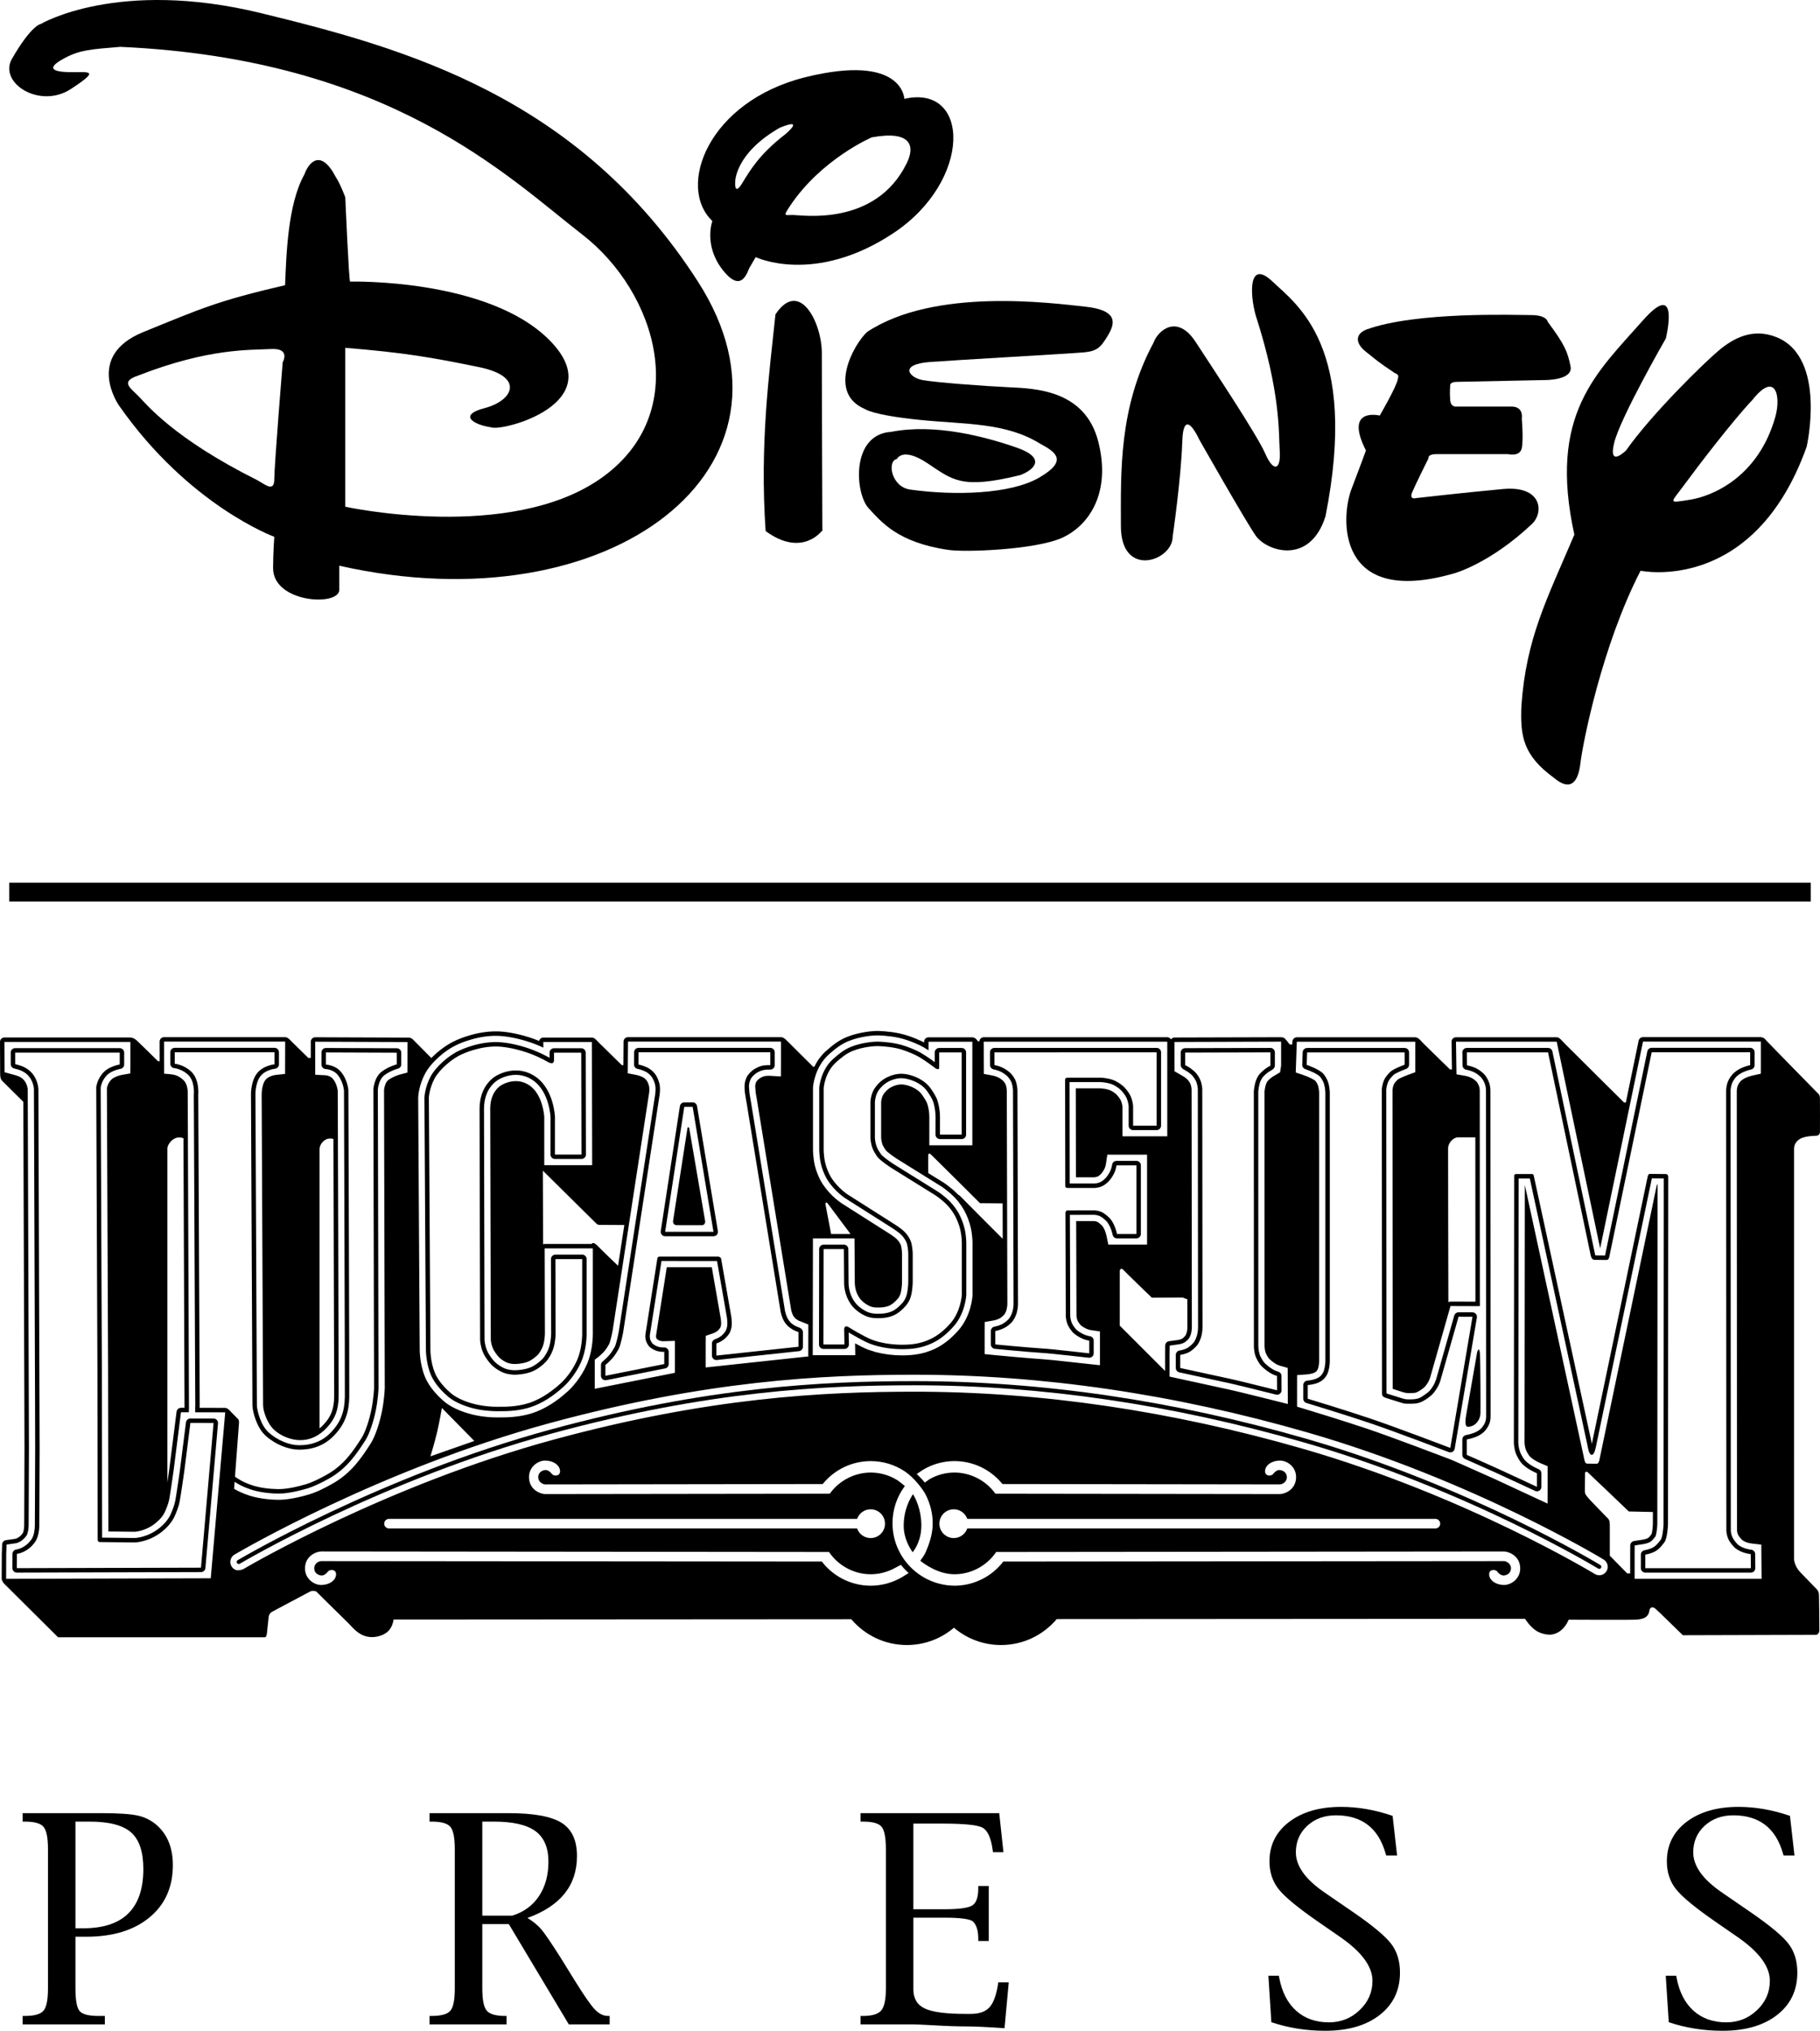
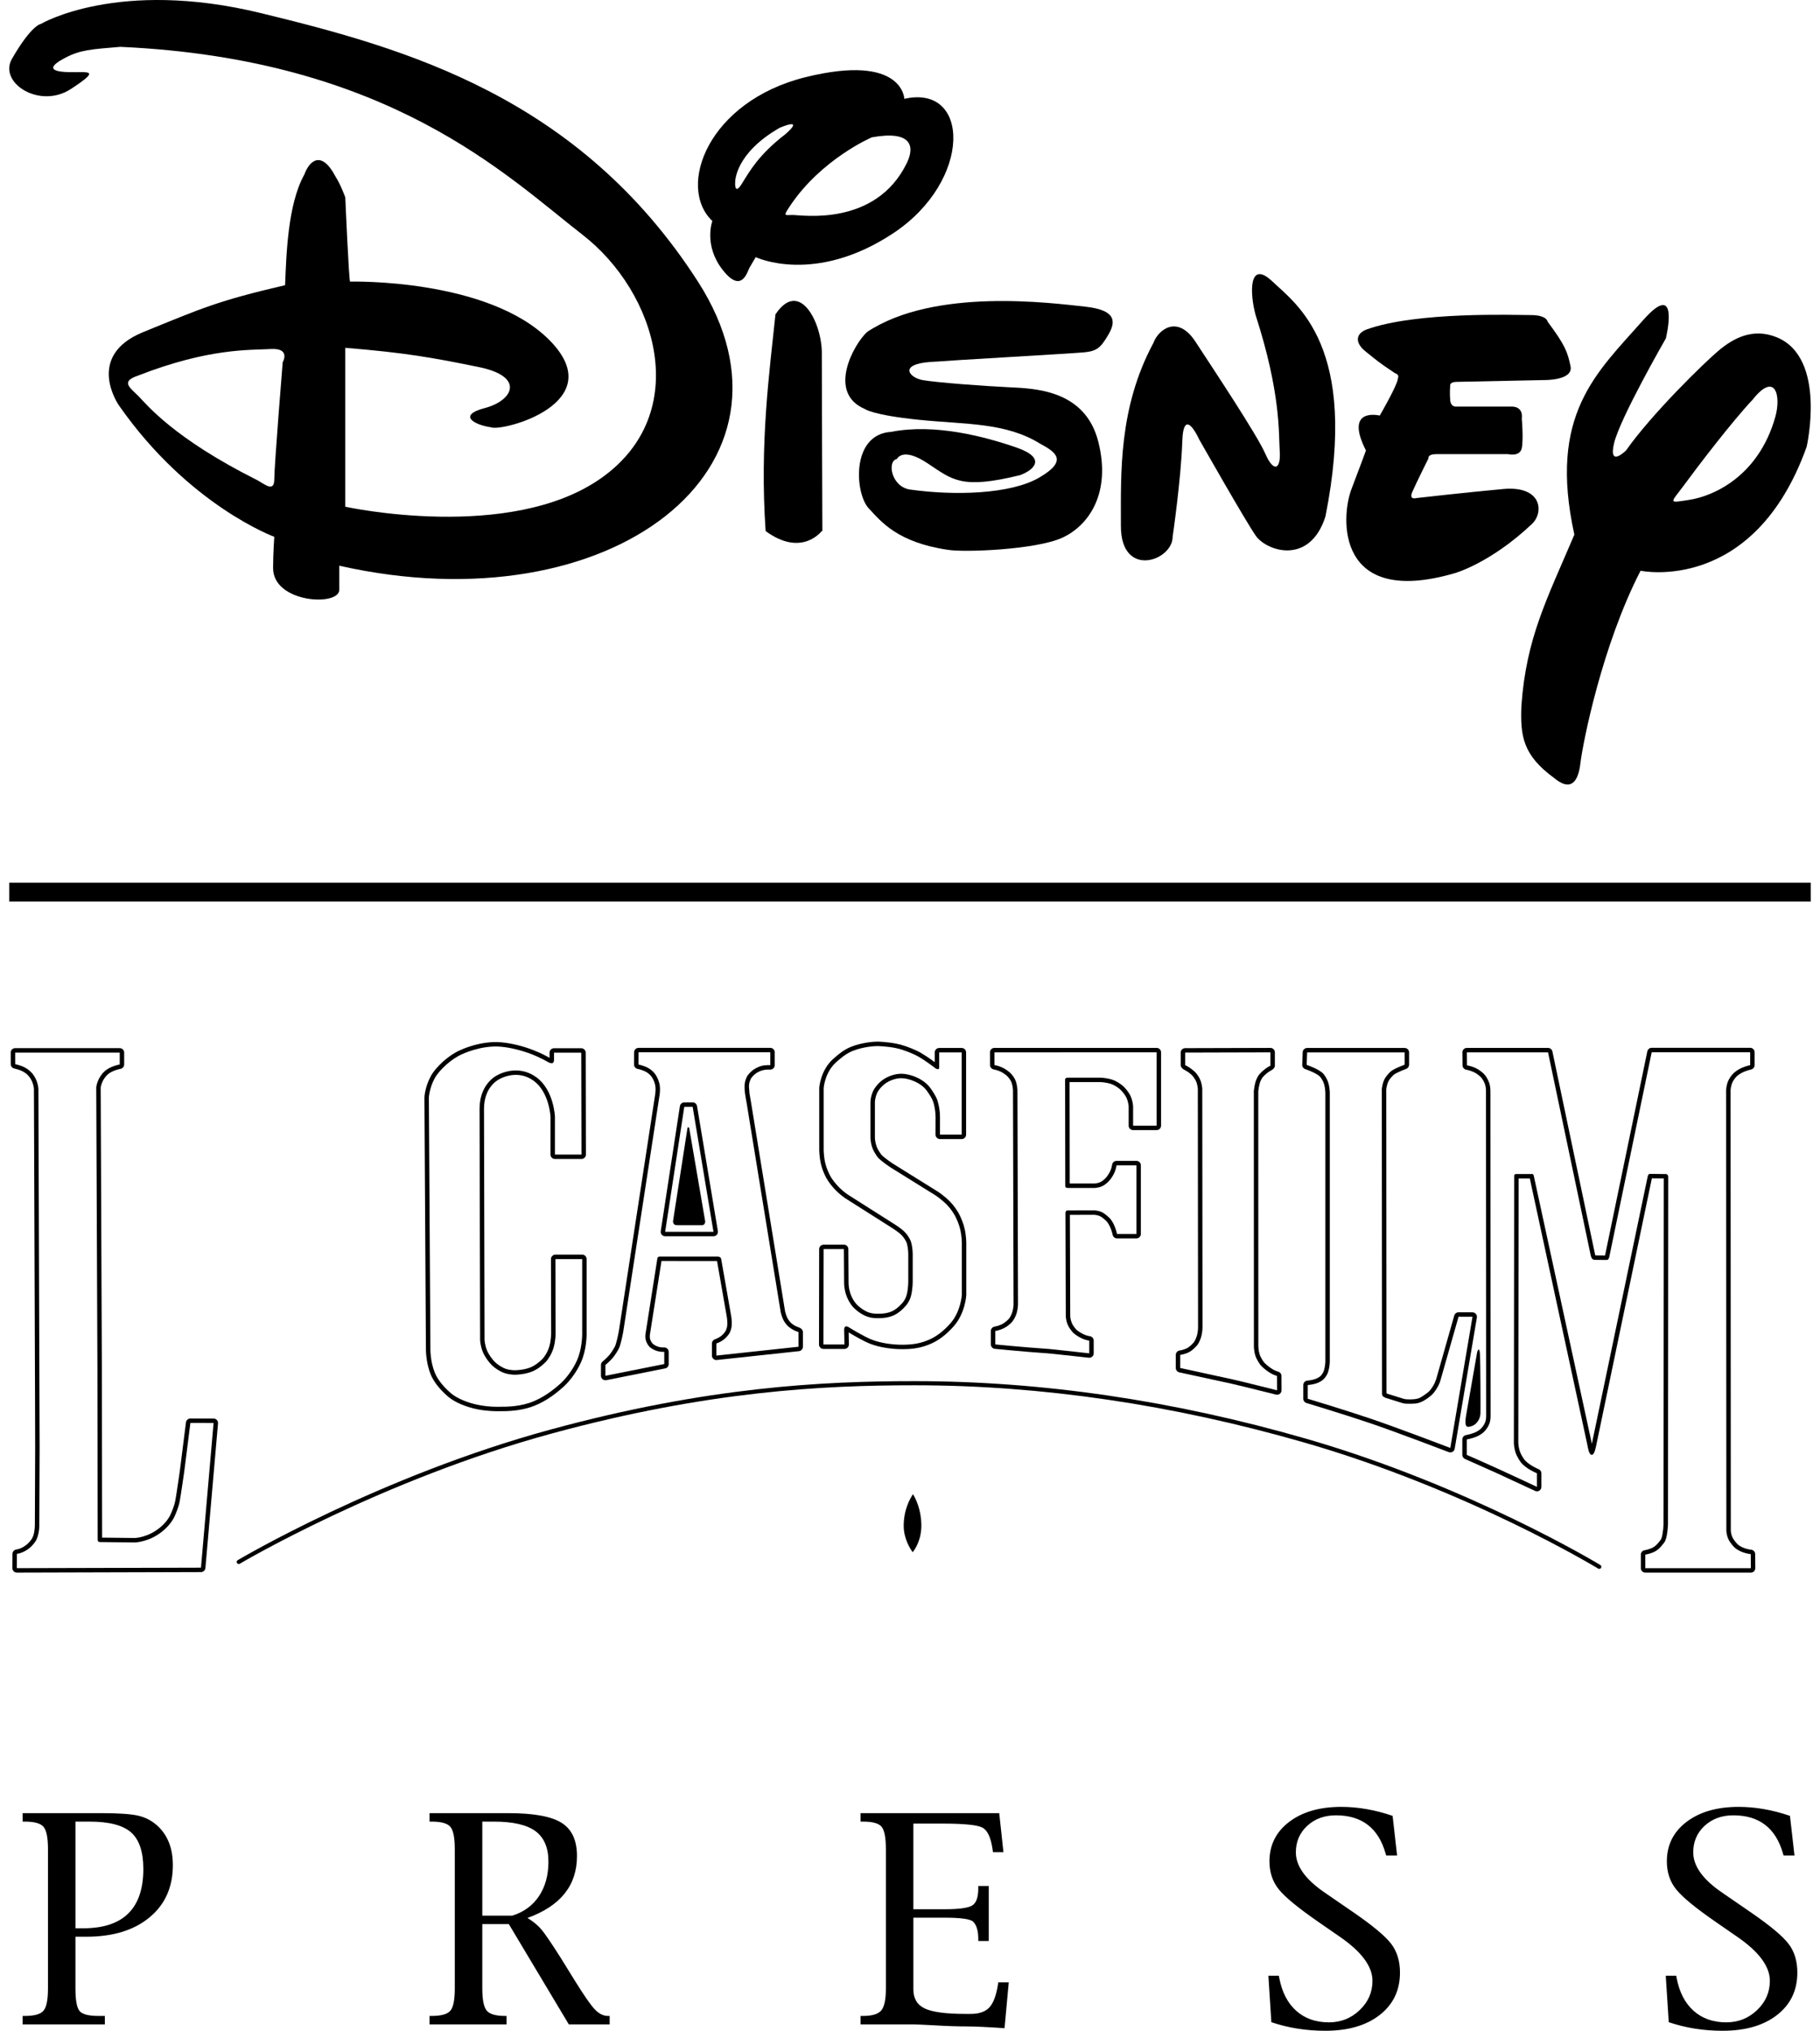
<svg xmlns="http://www.w3.org/2000/svg" version="1.1" id="Layer_1" x="0px" y="0px" width="896.481px" height="1000.003px" viewBox="0 0 896.481 1000.003" enable-background="new 0 0 896.481 1000.003" xml:space="preserve">
  <g>
    <rect x="4.542" y="434.688" width="887.393" height="9.208" />
    <path d="M42.488,953.694c13.087,0,23.473-3.163,31.15-9.512c7.677-6.341,11.505-14.921,11.505-25.74   c0-8.399-2.6-14.921-7.793-19.579c-2.723-2.412-5.872-4.022-9.482-4.824c-3.59-0.795-9.498-1.199-17.673-1.199H11.158V897h1.083   c4.687,0,7.75,0.859,9.201,2.585c1.459,1.733,2.188,5.389,2.188,10.949v68.633c0,5.562-0.729,9.194-2.188,10.928   c-1.452,1.748-4.514,2.607-9.201,2.607h-1.083v4.152h40.488v-4.152h-3.077c-4.896,0-8.017-0.802-9.367-2.427   c-1.357-1.632-2.037-5.33-2.037-11.108v-25.473H42.488z M37.166,897h6.905c9.642,0,16.474,1.776,20.504,5.322   c4.022,3.568,6.03,9.569,6.03,18.034c0,9.699-2.47,16.994-7.396,21.862c-4.925,4.882-12.335,7.315-22.201,7.315h-3.842V897z    M250.627,947.468l29.553,49.386h20.121v-4.152H299.5c-2.34,0-4.529-1.098-6.565-3.286c-2.073-2.188-5.344-6.927-9.851-14.199   l-6.955-11.23c-4.557-7.157-7.677-11.758-9.389-13.795c-1.719-2.058-4.023-3.965-6.912-5.741c8.154-2.961,14.242-6.97,18.301-12.04   c4.052-5.063,6.074-11.23,6.074-18.46c0-7.734-2.528-13.181-7.598-16.358c-5.063-3.163-13.758-4.752-26.065-4.752h-38.971V897   h1.004c4.73,0,7.822,0.859,9.273,2.585c1.452,1.733,2.174,5.389,2.174,10.949v68.633c0,5.591-0.722,9.245-2.174,10.957   c-1.452,1.719-4.543,2.578-9.273,2.578h-1.004v4.152h37.938v-4.152h-0.621c-4.644,0-7.692-0.874-9.144-2.622   c-1.452-1.733-2.174-5.38-2.174-10.913v-31.698H250.627z M237.569,897h5.648c9.411,0,16.243,1.567,20.519,4.687   c4.261,3.135,6.406,8.154,6.406,15.045c0,6.651-1.553,12.32-4.658,16.979c-3.113,4.644-7.504,7.857-13.137,9.598h-14.777V897z    M465.193,944.312c8.118,0,12.863,0.672,14.199,2.001c1.653,1.697,2.484,4.528,2.484,8.457v1.012h5.164v-27.084h-5.164v1.142   c0,4.405-0.989,7.229-2.976,8.457c-1.993,1.242-6.565,1.863-13.708,1.863h-15.297v-42.171h14.314c10.609,0,17.175,0.65,19.674,1.95   c2.514,1.307,4.188,4.868,5.034,10.725l0.188,1.408h5.164l-2.073-19.232h-68.301V897h1.213c4.687,0,7.75,0.845,9.151,2.557   c1.408,1.704,2.102,5.431,2.102,11.173v68.438c0,5.41-0.751,9.007-2.275,10.826c-1.523,1.799-4.514,2.709-8.977,2.709h-1.213v4.152   h25.928c1.214,0,4.717,0.166,10.56,0.47c5.958,0.361,11.15,0.534,15.527,0.534c4.131,0,10.429,0.297,18.894,0.874l2.08-22.584   h-5.156l-0.195,1.271c-0.859,5.308-2.261,9.021-4.232,11.122c-1.979,2.102-5.026,3.148-9.15,3.148h-2.795   c-9.469,0-16.069-0.888-19.825-2.657c-3.756-1.776-5.634-4.911-5.634-9.396v-35.324H465.193z M652.769,1000.003   c11.231,0,20.165-2.586,26.816-7.765c6.659-5.178,10.003-12.141,10.003-20.9c0-5.677-1.451-10.4-4.348-14.17   c-2.889-3.771-8.963-8.862-18.222-15.247l-14.827-10.19c-9.259-6.392-13.889-12.913-13.889-19.587   c0-5.265,1.885-9.627,5.611-13.072c3.741-3.438,8.443-5.163,14.135-5.163c12.739,0,20.872,6.239,24.426,18.698l0.339,1.076h5.352   l-2.202-19.508c-8.595-2.946-17.023-4.427-25.321-4.427c-10.609,0-19.14,2.47-25.617,7.381c-6.479,4.926-9.722,11.404-9.722,19.449   c0,5.417,1.553,10.032,4.644,13.846c3.092,3.835,9.635,9.187,19.587,16.069l10.292,7.114c10.797,7.409,16.214,14.683,16.214,21.782   c0,5.64-2.102,10.457-6.319,14.451c-4.196,4.009-9.244,6.009-15.131,6.009c-6.507,0-11.873-1.892-16.105-5.684   c-4.232-3.784-7.013-9.165-8.356-16.163l-0.194-1.084h-5.164l1.466,22.858C634.577,998.602,643.41,1000.003,652.769,1000.003    M848.507,1000.003c11.224,0,20.157-2.586,26.816-7.765c6.666-5.178,9.995-12.141,9.995-20.9c0-5.677-1.451-10.4-4.348-14.17   c-2.882-3.771-8.963-8.862-18.222-15.247l-14.82-10.19c-9.259-6.392-13.888-12.913-13.888-19.587c0-5.265,1.877-9.627,5.604-13.072   c3.741-3.438,8.458-5.163,14.156-5.163c12.704,0,20.851,6.239,24.418,18.698l0.325,1.076h5.366l-2.217-19.508   c-8.595-2.946-17.038-4.427-25.321-4.427c-10.588,0-19.14,2.47-25.617,7.381c-6.479,4.926-9.707,11.404-9.707,19.449   c0,5.417,1.538,10.032,4.629,13.846c3.092,3.835,9.62,9.187,19.587,16.069l10.292,7.114c10.819,7.409,16.229,14.683,16.229,21.782   c0,5.64-2.116,10.457-6.313,14.451c-4.218,4.009-9.259,6.009-15.152,6.009c-6.507,0-11.858-1.892-16.105-5.684   c-4.232-3.784-7.013-9.165-8.356-16.163l-0.194-1.084h-5.157l1.474,22.858C830.314,998.602,839.155,1000.003,848.507,1000.003" />
    <path d="M33.728,35.521c9.555,0.267,16.597-1.784,1.184,8.306C19.5,53.894-0.867,40.713,5.879,28.984   c9.627-16.727,14.213-17.182,14.213-17.182s37.938-22.534,108.493-5.33c70.54,17.189,156.506,40.899,215.194,132.189   c58.681,91.296-42.684,170.142-176.664,139.91v11.866c0,8.284-32.601,6.507-32.601-10.682c0-7.1,0.592-15.413,0.592-15.413   s-42.099-15.412-76.47-64.625c0,0-17.203-24.303,11.845-36.162c29.055-11.845,36.761-15.398,69.948-23.118   c0.592-14.214,1.184-39.715,9.497-54.536c2.369-6.521,8.298-12.451,15.412,1.185c2.369,3.568,4.738,10.089,4.738,10.089   s1.784,41.485,2.376,41.485c0,0,68.171-1.77,98.41,29.055c30.232,30.839-23.71,45.052-29.055,42.684   c-8.299-1.185-16.597-5.93-2.954-9.483c13.621-3.546,20.143-15.413-2.976-20.157c-23.119-4.752-36.754-7.114-65.802-9.483v78.246   c0,0,81.214,17.795,126.267-14.228c45.052-32.009,27.278-91.29-9.476-119.752c-36.761-28.456-94.857-86.559-227.653-92.474   c-14.213,1.185-19.558,1.48-26.968,5.323C24.837,32.256,23.061,35.217,33.728,35.521 M139.245,178.391c0,0,4.16-7.114-5.915-6.521   c-10.083,0.592-30.232-0.592-65.21,13.043c-8.905,2.961-4.16,5.915,0,10.075c4.139,4.146,17.182,20.75,58.674,41.492   c4.16,2.376,8.313,5.929,8.313-0.592C135.107,229.38,139.245,178.391,139.245,178.391" />
    <path d="M404.649,261.613l0.426-0.101c0,0-0.267-72.923-0.267-87.743c0-14.82-10.985-36.754-22.837-18.966   c-2.968,28.463-7.822,63.426-4.846,106.709C394.899,274.541,404.649,261.613,404.649,261.613" />
    <path d="M440.11,114.771c-38.827,25.783-67.875,11.852-67.875,11.852l-2.961,5.041c-1.199,2.073-3.856,13.347-13.354,1.185   c-9.469-12.141-5.034-24.007-5.034-24.007c-17.774-16.893-2.065-58.984,45.948-70.851c48.021-11.844,48.613,10.682,48.613,10.682   C478.048,41.262,478.937,88.979,440.11,114.771 M446.631,80.385c4.132-8.421,2.369-16.301-17.203-12.754   c0,0-24.83,10.609-40.3,33.8c-3.553,5.337-2.665,4.435,1.473,4.435C394.761,105.865,431.219,111.802,446.631,80.385    M386.759,66.157c0,0,10.371-8.594-2.665-3.257c-22.23,12.748-21.948,26.672-21.948,26.672s-0.593,7.128,3.271,0.896   C369.274,84.242,373.716,76.225,386.759,66.157" />
    <path d="M457.963,178.261c11.823-0.903,69.355-4.138,75.885-4.745c6.521-0.592,8.313-2.369,11.858-8.298   c3.554-5.93,5.323-12.458-11.267-14.228c-16.597-1.776-74.093-9.482-107.301,12.451c-6.521,5.93-19.905,29.937-1.184,37.939   c0,0,3.553,2.961,26.672,5.337c23.133,2.369,42.69,1.185,59.872,11.852c7.706,4.153,13.644,8.313-0.592,16.597   c-14.214,8.313-42.077,8.905-63.419,5.929c-9.483-1.185-11.715-14.083-6.673-15.102c0,0,2.665-6.081,14.972,2.073   c12.465,8.255,16.589,13.029,45.645,5.915c6.521-2.369,13.636-8.298-1.777-13.621c-15.412-5.337-40.155-11.938-61.649-7.707   c-20.165,1.185-17.882,30.897-10.92,37.852c5.785,6.168,13.888,16.589,38.769,20.229c7.916,1.365,43.283,0,56.326-5.915   c13.044-5.929,24.304-21.934,17.781-47.436c-6.521-25.487-31.417-26.08-43.875-26.687c-12.437-0.57-36.147-2.361-42.684-3.546   C447.896,185.967,442.551,179.446,457.963,178.261" />
    <path d="M577.608,264.343c0,11.859-25.488,20.75-25.488-5.337c0-26.079-1.198-58.088,16.005-90.112   c2.369-6.522,11.852-14.213,20.757-0.592c8.884,13.643,30.218,45.645,34.371,55.127c4.146,9.498,7.706,7.721,7.113-1.17   c-0.592-8.898,0.593-28.456-11.858-67.001c-2.961-10.667-3.554-27.856,8.313-16.597c11.845,11.274,42.669,32.023,26.072,115.607   c-7.706,24.303-29.048,17.188-34.385,9.482c-5.33-7.706-27.856-47.421-27.856-47.421s-7.721-17.203-8.299,1.185   C581.746,235.888,577.608,264.343,577.608,264.343" />
    <path d="M760.554,187.152c0,0,14.524,0.296,13.044-6.818s-2.68-10.364-11.274-21.934c0,0-0.289-3.25-8.291-3.25   s-56.312-1.791-80.926,7.1c-5.337,2.08-5.929,6.521-0.281,10.971c5.619,4.456,5.619,4.752,13.621,10.075   c0.889,0.889,2.976,0.592,2.087,3.272c-0.296,3.25-8.904,18.07-8.904,18.07s-17.781-4.435-6.804,17.189   c0,0-1.791,5.055-7.114,18.98c-5.337,13.932-7.72,58.392,50.672,41.499c0,0,17.499-4.745,38.234-24.303   c5.937-5.633,5.049-18.973-14.228-17.196c-19.255,1.769-42.669,4.449-42.669,4.449s-3.864,1.185-2.073-2.976   c1.776-4.138,7.988-16.597,7.988-16.597s-0.578-2.065,3.863-2.065h35.273c0,0,5.93,1.473,6.818-2.961   c0.888-4.449,0-14.524,0-14.524s1.17-5.93-5.056-5.93h-26.968c0,0-2.954,0.593-3.25-3.271c-0.296-3.842,0-6.803,0-6.803   s-0.593-2.087,3.25-2.087L760.554,187.152z" />
    <path d="M795.055,218.215c-2.961,12.444,5.93,3.553,5.93,3.553c12.458-17.781,38.53-43.261,45.666-49.212   c7.1-5.915,16.59-11.252,28.441-6.507c24.896,10.075,14.82,53.943,14.82,53.943c-26.094,72.923-81.813,61.057-81.813,61.057   c-18.974,36.761-28.456,84.79-29.641,94.857c-1.185,10.075-5.337,13.636-13.043,7.114c-15.413-11.252-16.598-20.75-16.005-35.57   c2.369-33.193,12.437-52.173,26.079-84.175c-13.036-59.288,11.028-79.727,33.793-105.539c18.627-21.089,11.274,8.905,11.274,8.905   S798.031,205.764,795.055,218.215 M874.5,205.171c2.881-10.292,0-22.526-11.26-8.298c-10.082,10.667-27.271,33.208-33.793,42.099   s-8.299,8.891,2.954,7.114C843.675,244.294,866.202,234.812,874.5,205.171" />
    <path d="M98.996,771.96l-90.697,0.238l0.029-7.042c0,0,5.25-0.47,9.042-5.987c2.217-3.243,1.993-8.731,1.993-8.731   s0.152-34.197,0.152-37.317s-0.08-22.938-0.08-22.938l-0.527-153.949c0,0-0.08-4.319-3.199-7.865   c-2.882-3.257-6.594-3.893-8.227-4.362l-0.014-5.684h51.509v5.857c0,0-4.767,0.802-7.562,3.444   c-3.582,3.388-4.008,7.721-4.008,7.721s0.563,136.732,0.578,138.343c0.015,1.61,0.13,84.551,0.13,84.551s0.079,0.736,0.361,0.903   c0.455,0.281,1.12,0.216,1.12,0.216l16.965,0.181c0,0,6.883-0.181,13.325-5.388c4.767-3.856,6.096-7.41,6.42-8.176   c0.325-0.751,1.618-3.654,2.174-6.536c0.578-2.889,2.296-15,2.296-15l3.004-23.754l11.418,0.028L98.996,771.96z M91.6,700.417   l-2.997,23.739c-0.015,0.087-1.719,12.068-2.268,14.863c-0.484,2.521-1.611,5.106-1.979,5.966c-0.058,0.13-0.13,0.296-0.13,0.296   c-1.069,2.557-2.99,4.983-5.728,7.172c-5.727,4.645-11.938,4.896-11.996,4.896c0,0-13.043-0.151-16.2-0.18   c0-2.052-0.13-83.497-0.13-83.497S49.595,535.85,49.595,535.51c0.029-0.224,0.505-3.625,3.33-6.305   c2.26-2.123,6.377-2.867,6.406-2.867c1.047-0.174,1.834-1.091,1.834-2.159v-5.857c0-1.214-0.997-2.188-2.188-2.188H7.468   c-0.585,0-1.148,0.224-1.553,0.636c-0.412,0.419-0.636,0.975-0.636,1.553l0.015,5.684c0.014,0.989,0.621,1.835,1.567,2.095   l0.773,0.209c1.733,0.455,4.348,1.156,6.435,3.503c2.513,2.86,2.644,6.436,2.644,6.464l0.549,153.921l0.058,22.924l-0.145,37.303   c0,0.138,0,0.296,0,0.462c0,1.669-0.267,5.085-1.61,7.042c-3.12,4.535-7.28,5.041-7.454,5.07c-1.112,0.122-1.972,1.047-1.972,2.159   l-0.029,7.042c0,0.577,0.224,1.126,0.636,1.538s0.975,0.65,1.553,0.65l90.697-0.253c1.141,0,2.073-0.874,2.181-1.993l6.211-71.233   c0.043-0.606-0.152-1.214-0.563-1.676c-0.412-0.44-1.004-0.708-1.61-0.708l-11.433-0.028   C92.668,698.496,91.737,699.319,91.6,700.417" />
    <path d="M214.017,531.163c2.398-4.499,8.681-9.945,13.535-12.024c0,0,9.483-4.63,19.319-3.698   c4.911,0.455,10.516,1.936,15.044,3.698c4.507,1.762,7.966,3.813,8.429,4.051c0.455,0.225,1.466,0.535,1.964,0.225   c0.549-0.325,0.578-1.271,0.578-1.271v-3.777h13.419l0.116,50.159h-13.072v-18.619c0,0-0.462-13.08-9.129-19.421   c-8.681-6.377-18.294-2.225-21.537,0.455c-4.362,3.611-6.464,8.934-6.464,15.059c0,6.139,0.267,113.909,0.267,113.909   s0.116,2.839,1.329,5.792c1.069,2.607,3.142,5.28,4.514,6.616c1.329,1.285,3.828,3.048,6.211,3.827   c2.889,0.961,5.561,0.787,5.561,0.787s3.994-0.043,7.663-1.422c3.091-1.148,5.799-3.561,7.027-4.832   c1.228-1.264,3.019-4.045,3.871-6.984c1.04-3.524,1.011-7.157,1.011-7.157l-0.094-36.537h13.181v35.707   c0,0,0.267,6.196-1.777,12.184c-1.863,5.475-5.915,10.639-8.695,13.195c-3.063,2.81-8.725,7.461-15.571,9.735   c-6.248,2.073-12.899,1.893-13.859,1.893c-0.975,0-5.359,0.253-11.079-0.859c-5.178-0.989-10.609-3.207-13.506-5.662   c-2.607-2.188-6.363-5.966-8.089-10.205c-2.326-5.713-2.188-11.809-2.188-11.809l-0.759-123.638   C211.236,540.538,211.417,536.088,214.017,531.163 M212.154,676.807c2,4.911,6.319,9.042,8.71,11.05   c3.091,2.636,8.79,5.049,14.495,6.153c5.301,1.004,9.497,0.917,11.064,0.889l0.434-0.015l0.188,0.015   c6.717,0.058,11.512-1.062,14.365-2.008c5.445-1.791,10.941-5.222,16.358-10.198c3.243-2.968,7.367-8.472,9.288-14.091   c2.145-6.305,1.907-12.703,1.893-12.985v-35.62c0-1.213-0.975-2.188-2.188-2.188h-13.181c-0.592,0-1.134,0.238-1.553,0.636   c-0.412,0.412-0.636,0.975-0.636,1.553l0.094,36.552c0,0.029,0,3.388-0.917,6.536c-0.802,2.723-2.47,5.164-3.344,6.066   c-1.452,1.488-3.864,3.417-6.226,4.298c-3.243,1.228-6.883,1.278-6.926,1.278c-0.13,0.015-2.441,0.13-4.854-0.657   c-1.921-0.636-4.153-2.152-5.366-3.322c-1.329-1.286-3.134-3.712-4.008-5.872c-1.047-2.549-1.17-5.034-1.17-5.063l-0.267-113.815   c0-5.685,1.972-10.307,5.684-13.368c2.361-1.958,10.884-6.219,18.828-0.391c7.692,5.641,8.241,17.622,8.255,17.738l-0.015,18.547   c0,1.213,0.989,2.188,2.188,2.188h13.072c0.592,0,1.141-0.238,1.553-0.649c0.412-0.397,0.635-0.961,0.635-1.538l-0.101-50.174   c-0.014-1.213-0.989-2.174-2.203-2.174h-13.419c-1.199,0-2.188,0.976-2.188,2.188v2.514c-1.314-0.723-4.261-2.333-8.002-3.784   c-5.084-1.979-10.783-3.388-15.622-3.828c-10.32-0.975-20.07,3.712-20.482,3.9c-5.402,2.311-11.953,8.153-14.509,12.978   c-2.795,5.294-3.019,10.097-3.019,10.307c0,0.029,0.737,123.739,0.737,123.739C209.799,664.399,209.684,670.748,212.154,676.807" />
    <path d="M337.056,545.044l4.124-0.029l10.263,61.563H327.63L337.056,545.044z M327.63,608.766h23.812   c0.65,0,1.256-0.282,1.675-0.766c0.412-0.491,0.592-1.142,0.484-1.791l-10.263-61.548c-0.181-1.063-1.098-1.835-2.174-1.835   l-4.124,0.029c-1.083,0.014-1.986,0.802-2.145,1.863l-9.425,61.533c-0.101,0.621,0.086,1.257,0.505,1.748   C326.388,608.484,326.995,608.766,327.63,608.766" />
    <path d="M324.994,534.636c-0.252-1.949-1.155-4.022-1.964-5.279c-0.772-1.198-2.159-2.585-3.698-3.431   c-2.326-1.256-4.839-1.733-4.839-1.733l0.043-6.016h64.892v6.326c0,0-2.202-0.144-4.275,0.369c-2,0.52-3.864,1.689-4.615,2.325   c-0.649,0.563-2.145,1.849-2.823,3.373c-0.946,2.145-0.961,3.546-0.961,4.615c0,0.52-0.015,1.553,0.246,3.444   c0.209,1.495,0.802,4.702,0.802,4.702l16.755,102.845c0,0,0.419,1.849,1.17,3.51c0.607,1.329,1.553,2.456,2.03,2.969   c0.578,0.636,1.82,1.596,3.134,2.282c1.141,0.606,2.412,0.989,2.412,0.989v7.244l-40.444,4.354v-5.965c0,0,1.806-0.563,3.467-1.791   c1.372-0.99,2.614-2.586,3.019-3.322c0.368-0.701,0.989-2.21,1.091-3.835c0.151-2.188-0.268-4.515-0.268-4.515l-4.939-28.145   c0,0-0.044-0.535-0.607-0.889c-0.563-0.368-1.213-0.311-1.213-0.311h-28.311c0,0-0.571-0.015-0.903,0.238   c-0.397,0.296-0.412,0.816-0.412,0.816l-5.8,36.884c0,0-0.296,1.589,0.108,3.171c0.325,1.415,1.314,2.838,1.907,3.401   c0.621,0.592,2.217,1.64,3.856,2.065c1.705,0.462,3.344,0.376,3.344,0.376v5.987l-28.99,5.785v-5.345c0,0,1.907-1.502,3.568-3.431   c1.343-1.553,2.427-3.503,2.911-4.362c1.112-1.936,2.282-8.399,2.282-8.399L324.799,539.8   C324.799,539.8,325.319,537.316,324.994,534.636 M304.808,655.617c-0.462,2.47-1.394,6.536-2.015,7.634   c-0.592,1.033-1.553,2.701-2.694,4.037c-1.48,1.727-3.221,3.105-3.235,3.12c-0.535,0.427-0.845,1.048-0.845,1.727v5.345   c0,0.649,0.296,1.271,0.802,1.683c0.513,0.419,1.177,0.577,1.82,0.462l28.99-5.785c1.019-0.195,1.755-1.098,1.755-2.145v-5.987   c0-0.607-0.231-1.17-0.679-1.589c-0.426-0.412-1.018-0.636-1.61-0.607c-0.015,0-1.343,0.065-2.694-0.288   c-1.228-0.333-2.514-1.185-2.896-1.561c-0.339-0.311-1.069-1.372-1.3-2.304c-0.108-0.44-0.137-0.889-0.137-1.271   c0-0.577,0.072-0.989,0.072-1.004c0-0.05,4.868-30.976,5.684-36.14c1.524,0,26.946,0.015,27.365,0.015   c0.766,4.376,4.817,27.517,4.817,27.517c0,0.028,0.267,1.553,0.267,3.148c0,0.282,0,0.563-0.029,0.846   c-0.087,1.256-0.578,2.47-0.831,2.925c-0.267,0.506-1.329,1.849-2.376,2.621c-1.351,0.976-2.832,1.459-2.846,1.474   c-0.903,0.296-1.524,1.142-1.524,2.073v5.965c0,0.621,0.268,1.221,0.729,1.625c0.455,0.412,1.076,0.621,1.697,0.542l40.438-4.348   c1.112-0.115,1.957-1.062,1.957-2.174v-7.244c0-0.902-0.729-1.776-1.553-2.102l-2.044-0.831c-1.17-0.606-2.159-1.415-2.499-1.791   c-0.296-0.317-1.17-1.328-1.668-2.419c-0.65-1.423-1.025-3.063-1.025-3.077c0-0.014-16.741-102.729-16.741-102.729   c0-0.043-0.788-4.644-0.788-4.644l-0.246-3.135c0-0.888,0-1.964,0.795-3.755c0.477-1.069,1.747-2.16,2.231-2.571   c0.491-0.434,2.058-1.452,3.734-1.863c1.683-0.434,3.575-0.318,3.589-0.318c0.606,0.051,1.199-0.173,1.646-0.592   c0.44-0.412,0.693-0.989,0.693-1.597v-6.326c0-1.214-0.989-2.188-2.188-2.188h-64.892c-1.199,0-2.174,0.961-2.188,2.174   l-0.043,6.017c0,1.068,0.751,1.985,1.792,2.174c0.029,0,2.217,0.419,4.182,1.495c1.242,0.679,2.369,1.849,2.917,2.693   c0.665,1.033,1.43,2.78,1.625,4.377c0.268,2.246-0.166,4.427-0.166,4.456C322.64,539.461,304.808,655.617,304.808,655.617" />
    <path d="M416.551,653.175c-0.773,0.268-0.744,1.524-0.744,1.524l0.137,7.353h-10.342l0.087-46.967h9.988l0.115,17.022   c0,0,0.015,2.398,0.874,5.179c0.693,2.246,2.044,4.73,3.568,6.377c2.037,2.16,4.774,3.994,7.359,4.803   c2.506,0.802,4.882,0.629,5.561,0.629c0.744,0.015,3.893-0.036,6.825-1.278c2.376-1.004,4.55-2.911,6.283-4.926   c0.889-1.047,1.893-2.687,2.384-4.435c0.989-3.597,0.932-7.604,0.932-7.604v-13.68c0,0-0.058-2.823-0.744-5.294   c-0.44-1.646-1.444-3.019-1.878-3.654c-0.426-0.621-1.357-1.733-2.614-2.737c-1.907-1.538-4.261-2.976-4.261-2.976l-22.613-14.357   c0,0-2.015-1.365-3.965-3.286c-1.849-1.82-3.655-4.153-4.558-5.843c-0.802-1.467-1.95-4.037-2.499-6.508   c-0.744-3.344-0.729-6.507-0.729-6.507v-30.218c0,0,0.549-7.8,6.204-12.783c2.484-2.175,4.926-4.247,8.146-5.532   c4.969-1.979,10.574-2.391,12.17-2.362c0,0,4.615,0.058,9.187,1.019c3.878,0.83,7.62,2.514,9.303,3.301   c3.85,1.783,10.227,6.745,10.227,6.745s0.889,0.484,1.329,0.26c0.44-0.202,0.339-1.09,0.339-1.09v-7.114h11.064v40.48h-10.682   v-7.294c0,0,0.296-4.622-1.213-9.403c-0.65-2.059-1.979-4.009-3.25-5.872c-3.445-5.063-10.429-7.41-14.567-7.41   c-3.655,0-7.844,1.64-10.523,4.124c-1.386,1.3-2.672,2.875-3.373,4.377c-1.329,2.874-1.314,5.532-1.314,5.532v17.651   c0,0,0.072,2.347,0.917,4.773c0.636,1.82,1.986,3.727,2.527,4.5c1.214,1.726,6.602,5.265,6.602,5.265l22.201,13.802   c0,0,2.867,1.936,5.337,4.435c1.893,1.906,3.402,4.261,4.146,5.662c0.766,1.452,1.979,4.203,2.558,6.825   c0.722,3.265,0.722,6.313,0.722,6.313v25.617c0,0-0.455,8.183-5.647,14.055c-2.665,3.004-6.038,6.016-10.047,7.836   c-4.586,2.087-8.58,2.68-13.794,2.68c-5.236,0-10.769-0.918-14.842-2.499c-4.081-1.582-11.014-5.9-11.014-5.9   S417.302,652.909,416.551,653.175 M428.648,661.719c4.262,1.661,10.104,2.637,15.637,2.637c5.026,0,9.446-0.47,14.697-2.867   c3.712-1.676,7.338-4.5,10.783-8.393c5.64-6.341,6.182-15.008,6.196-15.361v-25.74c0-0.13-0.015-3.33-0.78-6.804   c-0.606-2.737-1.849-5.662-2.751-7.366c-0.889-1.669-2.543-4.168-4.515-6.168c-2.6-2.615-5.561-4.63-5.69-4.702   c-0.059-0.058-22.26-13.859-22.26-13.859c-2.383-1.553-5.358-3.806-5.965-4.658c-0.484-0.679-1.726-2.456-2.246-3.965   c-0.722-2.059-0.802-4.096-0.802-4.109v-17.594c0-0.015,0.029-2.261,1.112-4.594c0.52-1.141,1.567-2.491,2.881-3.697   c2.282-2.131,5.901-3.554,9.028-3.554c3.373,0,9.757,2.059,12.762,6.464c1.213,1.777,2.427,3.546,2.976,5.294   c1.357,4.305,1.119,8.552,1.119,8.595l-0.015,7.438c0,1.214,0.99,2.188,2.188,2.188h10.682c1.214,0,2.188-0.975,2.188-2.188v-40.48   c0-1.213-0.975-2.188-2.188-2.188h-11.064c-1.213,0-2.188,0.976-2.188,2.188v4.803c-2.231-1.64-6.037-4.318-8.789-5.604   c-3.546-1.653-6.833-2.81-9.772-3.431c-4.723-1.004-9.411-1.076-9.598-1.09c-1.69-0.015-7.678,0.396-13.022,2.542   c-3.474,1.372-6.031,3.503-8.782,5.915c-6.254,5.518-6.912,13.917-6.94,14.257v30.384c0,0.145,0,3.445,0.787,6.977   c0.563,2.622,1.777,5.388,2.708,7.093c1.062,1.949,2.997,4.448,4.94,6.355c2.065,2.029,4.167,3.459,4.254,3.524   c0.065,0.043,22.692,14.401,22.692,14.401c0.043,0.028,2.282,1.394,4.051,2.831c1.112,0.896,1.893,1.849,2.188,2.274l0.094,0.13   c0.412,0.593,1.163,1.69,1.495,2.854c0.585,2.166,0.65,4.737,0.65,4.767v13.636c0,0.086,0.043,3.784-0.859,7.013   c-0.412,1.48-1.271,2.823-1.921,3.597c-1.791,2.087-3.683,3.575-5.489,4.348c-2.542,1.076-5.402,1.104-5.944,1.091h-0.433   c-0.859,0.028-2.665,0.058-4.478-0.513c-2.159-0.701-4.629-2.312-6.42-4.219c-1.243-1.328-2.456-3.488-3.077-5.518   c-0.758-2.412-0.787-4.543-0.787-4.571l-0.115-17.009c0-1.198-0.976-2.174-2.188-2.174h-9.988c-1.214,0-2.188,0.976-2.203,2.188   l-0.072,46.967c-0.015,0.585,0.224,1.134,0.636,1.545c0.412,0.419,0.96,0.643,1.553,0.643h10.342c0.571,0,1.134-0.238,1.553-0.657   c0.397-0.396,0.635-0.96,0.635-1.53c0-0.015-0.079-4.088-0.108-5.951C419.938,657.256,425.16,660.376,428.648,661.719" />
    <path d="M569.721,518.199v36.111h-11.585v-9.497c0,0-0.072-2.441-1.213-5.013c-0.918-2.029-2.752-4.16-3.857-5.105   c-1.004-0.874-3.048-2.305-5.077-2.99c-2.954-0.989-5.9-1.033-5.9-1.033h-15.961c0,0-0.853-0.043-1.214,0.297   c-0.368,0.339-0.274,1.17-0.274,1.17l0.087,51.545c0,0-0.072,0.772,0.281,1.047c0.34,0.282,1.242,0.253,1.242,0.253h13.072   c0,0,1.907-0.115,3.568-0.874c1.523-0.679,2.81-1.979,3.416-2.614s1.906-2.383,2.644-4.08c0.802-1.82,1.025-3.583,1.025-3.583   h9.793v33.801h-9.555c0,0-0.419-1.972-1.249-3.951c-0.65-1.566-1.654-3.134-2.405-3.878c-0.744-0.708-2.369-2.246-3.879-2.939   c-1.993-0.889-3.856-0.845-3.856-0.845l-12.682,0.028c0,0-0.571-0.145-0.99,0.296c-0.455,0.491-0.339,1.171-0.339,1.171   l0.166,50.628c0,0,0.043,1.972,0.889,4.052c0.664,1.646,2.065,3.387,2.729,4.073c0.787,0.794,2.78,2.145,4.615,2.939   c1.733,0.758,3.329,0.96,3.329,0.96v6.247c-17.066-1.885-19.11-2.13-22.642-2.354c-8.14-0.521-23.639-2.03-23.639-2.03v-6.608   c0,0,2.174-0.354,4.218-1.379c1.77-0.874,3.416-2.362,4.109-3.192c0.68-0.802,1.669-2.484,2.188-4.232   c0.606-2.102,0.665-4.196,0.665-4.196l-0.282-105.582c0,0-0.058-2.318-0.809-4.449c-0.593-1.646-1.791-3.112-2.47-3.806   c-0.729-0.766-2.384-2.08-4.103-2.882c-1.936-0.902-3.929-1.242-3.929-1.242l-0.015-6.262H569.721z M489.459,526.606   c0.015,0,1.763,0.324,3.388,1.076c1.51,0.715,2.918,1.849,3.452,2.412c0.34,0.354,1.474,1.61,1.979,3.033   c0.636,1.762,0.693,3.756,0.693,3.77l0.282,105.524c0-0.043-0.058,1.82-0.578,3.575c-0.426,1.452-1.271,2.889-1.74,3.431   c-0.563,0.65-1.986,1.942-3.416,2.665c-1.72,0.845-3.583,1.155-3.611,1.17c-1.055,0.159-1.835,1.076-1.835,2.159v6.608   c0,1.127,0.859,2.073,1.979,2.174c0.151,0.015,15.621,1.524,23.696,2.044c3.004,0.195,5.048,0.412,16.358,1.654l6.196,0.687   c0.621,0.058,1.228-0.138,1.704-0.55c0.455-0.411,0.723-1.003,0.723-1.625v-6.247c0-1.104-0.809-2.021-1.893-2.174   c-0.014,0-1.343-0.188-2.751-0.794c-1.611-0.701-3.373-1.914-3.922-2.471c-0.621-0.635-1.77-2.13-2.261-3.344   c-0.679-1.676-0.736-3.286-0.736-3.301c0,0-0.138-43.81-0.166-49.848c1.509,0,11.837-0.029,11.837-0.029   c0.043,0,1.459,0,2.939,0.65c0.83,0.376,1.921,1.228,3.257,2.514c0.499,0.491,1.358,1.819,1.922,3.17   c0.722,1.741,1.112,3.518,1.112,3.532c0.202,1.025,1.104,1.748,2.145,1.748h9.555c1.192,0,2.188-0.976,2.188-2.188v-33.801   c0-1.213-0.996-2.188-2.188-2.188h-9.793c-1.098,0-2.029,0.815-2.174,1.906c0,0-0.21,1.495-0.859,2.976   c-0.621,1.444-1.776,2.99-2.218,3.459c-0.368,0.383-1.509,1.582-2.737,2.131c-1.256,0.578-2.795,0.679-2.809,0.679   c0,0-11.064,0-12.264,0c0-1.683-0.072-48.54-0.072-49.935c3.192,0,15.246,0,15.246,0s2.65,0.072,5.207,0.917   c1.763,0.593,3.554,1.893,4.334,2.579c0.917,0.779,2.542,2.643,3.286,4.348c0.945,2.108,1.032,4.167,1.032,4.196v9.41   c0,1.214,0.976,2.188,2.188,2.188h11.585c1.213,0,2.188-0.975,2.188-2.188v-36.111c0-1.206-0.975-2.181-2.188-2.181h-79.886   c-0.578,0-1.142,0.23-1.553,0.635c-0.419,0.412-0.643,0.976-0.643,1.546l0.021,6.262   C487.676,525.507,488.427,526.411,489.459,526.606" />
    <path d="M583.775,518.322l42.005-0.115v6.564c0,0-1.098,0.506-2.246,1.344c-1.351,0.981-2.824,2.368-3.481,3.257   c-0.454,0.636-1.191,1.95-1.61,3.344c-0.636,2.203-0.845,4.55-0.845,4.55l0.036,125.494c0,0-0.036,2.369,0.693,4.702   c0.621,1.964,1.936,3.878,2.499,4.629c0.664,0.889,2.823,2.781,4.867,4.009c1.669,1.004,3.345,1.466,3.345,1.466l0.028,7.057   c0,0-17.918-4.5-21.861-5.359c-3.951-0.874-25.856-5.633-25.856-5.633v-6.45c0,0,2.362-0.281,4.406-1.387   c1.964-1.068,3.597-2.917,4.174-3.683c0.557-0.729,1.459-2.593,1.907-4.442c0.483-2.036,0.483-4.037,0.483-4.037l-0.115-117.636   c0,0-0.166-2.159-0.889-4.009c-0.592-1.553-1.625-2.867-2.13-3.503c-0.484-0.621-1.582-1.581-2.673-2.368   c-1.336-0.961-2.737-1.611-2.737-1.611V518.322z M582.858,526.49l2.376,1.401c1.069,0.772,1.943,1.567,2.239,1.936   c0.426,0.578,1.329,1.719,1.82,2.946c0.57,1.524,0.722,3.373,0.722,3.388c0-0.166,0.115,117.47,0.115,117.47   c0,0.015,0,1.791-0.426,3.539c-0.383,1.64-1.199,3.192-1.523,3.618c-0.578,0.759-1.965,2.269-3.475,3.077   c-1.632,0.874-3.625,1.155-3.64,1.155c-1.098,0.151-1.906,1.069-1.906,2.159v6.45c0,1.032,0.722,1.921,1.726,2.145l25.842,5.619   c3.878,0.859,21.623,5.315,21.804,5.345c0.649,0.158,1.343,0.014,1.878-0.404c0.534-0.412,0.845-1.048,0.845-1.712l-0.029-7.071   c0-0.975-0.671-1.834-1.617-2.102c-0.015,0-1.416-0.396-2.795-1.228c-1.95-1.17-3.828-2.896-4.239-3.445   c-0.376-0.505-1.618-2.238-2.146-3.965c-0.592-1.906-0.606-3.907-0.606-4.037c0,0-0.029-122.959-0.029-125.386   c0.015-0.224,0.217-2.202,0.751-4.066c0.325-1.126,0.961-2.224,1.271-2.664c0.477-0.622,1.748-1.864,3.005-2.781l1.863-1.112   c0.664-0.396,1.285-1.228,1.285-1.993v-6.564c0-0.578-0.238-1.142-0.65-1.554c-0.396-0.404-0.96-0.635-1.553-0.635l-41.99,0.115   c-1.213,0.015-2.188,0.989-2.188,2.188v6.182C581.587,525.277,582.186,526.085,582.858,526.49" />
    <path d="M714.382,713.004c0,0-26.347-10.061-39.094-14.364c-12.755-4.319-31.135-9.866-31.135-9.866v-6.745   c0,0,2.145-0.145,4.231-0.81c1.567-0.52,3.026-1.437,3.813-2.296c0.78-0.831,1.64-2.073,2.102-3.655   c0.65-2.159,0.723-4.644,0.723-4.644V538.154c0,0,0-2.47-0.723-4.926c-0.505-1.711-1.553-3.401-2.368-4.376   c-1.994-2.369-8.299-4.471-8.299-4.471l0.224-6.153h48.028v6.066c0,0-5.345,1.936-6.94,3.401c-0.636,0.593-2.318,2.312-3.105,3.979   c-1.091,2.384-1.199,4.796-1.199,4.796l0.108,149.385c0,0-0.065,1.099,0.325,1.604c0.397,0.499,1.683,0.946,1.683,0.946   l7.562,2.361c0,0,0.751,0.225,1.076,0.297c1.344,0.296,5.309,0.166,6.153,0.021c0.816-0.138,1.776-0.318,3.315-1.098   c1.523-0.787,3.697-2.398,4.601-3.301c1.09-1.091,2.274-2.867,3.033-4.362c0.693-1.372,1.004-2.514,1.004-2.514l8.948-31.417   l6.861,0.029L714.382,713.004z M726.986,647c-0.419-0.483-1.026-0.766-1.676-0.78l-6.861-0.014c-0.975,0-1.834,0.649-2.116,1.581   l-8.934,31.432c-0.015,0.028-0.859,2.116-0.859,2.116c-0.723,1.43-1.777,2.961-2.615,3.799c-0.787,0.772-2.809,2.188-4.065,2.918   c-1.04,0.577-1.646,0.693-2.471,0.852c-0.815,0.152-3.965,0.361-5.582,0c-0.274-0.058-0.708-0.188-0.708-0.188   c-0.13-0.043-7.691-2.397-7.691-2.397l0,0c0,0-0.238-0.13-0.455-0.238c-0.015-0.058-0.015-0.13-0.015-0.13   s-0.108-149.45-0.108-149.479c0,0.058,0.123-1.957,1.011-3.878c0.557-1.229,1.95-2.68,2.601-3.286   c0.772-0.708,3.813-2.08,6.196-2.954c0.859-0.311,1.438-1.142,1.438-2.059v-6.066c0-1.192-0.976-2.182-2.188-2.182h-48.028   c-1.185,0-2.159,0.939-2.188,2.109l-0.224,6.153c-0.043,0.96,0.578,1.834,1.495,2.145c2.384,0.802,6.211,2.499,7.323,3.807   c0.679,0.809,1.553,2.231,1.936,3.589c0.621,2.116,0.636,4.29,0.636,4.319v132.456c0-0.058-0.087,2.159-0.636,4.037   c-0.368,1.257-1.083,2.203-1.596,2.781c-0.477,0.52-1.582,1.242-2.918,1.689c-1.755,0.578-3.669,0.708-3.684,0.708   c-1.148,0.087-2.036,1.032-2.036,2.188v6.745c0,0.976,0.635,1.835,1.567,2.102c0.173,0.059,18.474,5.591,31.063,9.837   c12.553,4.239,38.747,14.242,39.015,14.344c0.606,0.224,1.285,0.181,1.863-0.145c0.563-0.325,0.961-0.903,1.069-1.538   l10.927-64.597C727.571,648.142,727.397,647.492,726.986,647" />
    <path d="M810.431,772.206v-6.673c0,0,2.846-0.419,5.106-1.748c2.008-1.185,3.431-3.235,4.218-4.218   c1.64-2.051,1.849-8.978,1.849-8.978l0.116-170.951c0,0,0.043-0.815-0.455-1.242c-0.404-0.375-1.112-0.267-1.112-0.267   l-7.027-0.072c0,0-0.736-0.065-1.033,0.202c-0.296,0.253-0.491,1.098-0.491,1.098l-27.495,131.597l-28.549-131.69   c0,0-0.131-0.766-0.412-1.004c-0.296-0.238-0.917-0.13-0.917-0.13h-7.042c0,0-0.534-0.138-1.091,0.23   c-0.296,0.195-0.252,0.968-0.252,0.968l-0.152,131.258c0,0,0.044,2.318,0.859,4.745c0.636,1.95,1.986,3.965,2.665,4.867   c0.693,0.918,2.275,2.247,3.9,3.25c1.957,1.214,3.95,2.044,3.95,2.044v6.688c0,0-10.19-4.796-18.973-8.818   c-8.804-4.023-15.607-6.94-15.607-6.94v-7.599c0,0,2.354-0.419,4.464-1.242c1.719-0.679,3.17-1.689,3.936-2.412   c0.816-0.766,2.116-2.412,2.723-4.065c0.665-1.792,0.621-3.568,0.621-3.568l-0.086-159.8c0,0,0.101-1.899-0.397-3.835   c-0.506-1.863-1.604-3.741-2.506-4.745c-0.838-0.946-2.557-2.369-4.377-3.229c-2.102-0.975-4.262-1.328-4.262-1.328l-0.086-6.392   h40.011l21.031,100.05c0,0,0.253,1.098,0.693,1.581c0.448,0.491,1.17,0.549,1.17,0.549l5.8,0.059c0,0,0.664-0.029,0.917-0.297   c0.238-0.267,0.506-1.004,0.506-1.004l20.93-100.981h48.513v6.334c0,0-2.146,0.455-4.262,1.401c-1.596,0.708-3.12,1.791-3.994,2.65   c-0.902,0.889-2.13,2.499-2.751,4.152c-0.78,2.073-0.838,4.146-0.838,4.146l0.115,216.841c0,0,0,2.022,1.004,4.254   c0.729,1.625,2.384,3.459,3.033,4.095c0.751,0.744,2.484,1.791,4.275,2.412c1.835,0.65,3.698,0.846,3.698,0.846l0.058,6.911   H810.431z M862.605,763.12c-0.015,0-1.661-0.188-3.229-0.722c-1.596-0.563-3.004-1.466-3.444-1.907   c-0.607-0.606-2.008-2.224-2.571-3.452c-0.787-1.726-0.816-3.351-0.816-3.372c0,0-0.115-216.806-0.115-216.819   c0,0.043,0.072-1.705,0.707-3.373c0.478-1.271,1.481-2.637,2.232-3.373c0.649-0.636,1.942-1.567,3.344-2.188   c1.863-0.845,3.813-1.257,3.828-1.271c1.011-0.225,1.732-1.112,1.732-2.146v-6.334c0-1.213-0.975-2.203-2.188-2.203h-48.513   c-1.04,0-1.928,0.737-2.145,1.748c0,0-20.648,99.675-20.829,100.549c-1.098-0.015-3.727-0.029-4.745-0.044   c-0.064-0.209-0.166-0.462-0.166-0.462c0.015,0.058-21.017-99.985-21.017-99.985c-0.21-1.025-1.098-1.747-2.146-1.747h-40.011   c-0.593,0-1.156,0.238-1.567,0.664c-0.397,0.419-0.636,0.982-0.621,1.567l0.087,6.377c0.014,1.055,0.802,1.95,1.834,2.131   c0.015,0,1.907,0.325,3.684,1.155c1.61,0.751,3.076,2.022,3.684,2.694c0.693,0.794,1.61,2.361,2.015,3.856   c0.412,1.538,0.325,3.12,0.325,3.135c0,0.137,0.087,159.937,0.087,159.937c0,0.079,0.014,1.466-0.478,2.795   c-0.483,1.336-1.61,2.694-2.188,3.258c-0.636,0.592-1.864,1.423-3.222,1.949c-1.878,0.744-4.022,1.127-4.052,1.142   c-1.04,0.181-1.806,1.091-1.806,2.145v7.599c0,0.859,0.549,1.675,1.329,2.015l15.55,6.926l18.958,8.797   c0.679,0.311,1.48,0.268,2.102-0.13c0.636-0.419,1.019-1.098,1.019-1.849v-6.688c0-0.888-0.527-1.689-1.357-2.029   c-0.015,0-1.85-0.766-3.626-1.878c-1.523-0.945-2.838-2.102-3.314-2.723c-0.607-0.794-1.799-2.6-2.333-4.225   c-0.679-2.044-0.744-4.066-0.744-4.103c0,0,0.138-118.727,0.151-130.217h5.519c2.102,9.742,28.325,131.091,28.325,131.091   c0.217,1.011,0.708,4.954,2.174,4.983c1.387,0.065,2.052-3.943,2.275-4.954c0,0,27.141-130.275,27.336-131.179   c1.387,0.015,4.572,0.044,5.872,0.044c-0.015,11.938-0.116,170.286-0.116,170.286c-0.094,2.875-0.671,6.746-1.379,7.619   l-0.354,0.463c-0.736,0.96-1.863,2.412-3.257,3.221c-1.849,1.098-4.29,1.467-4.305,1.467c-1.076,0.158-1.878,1.075-1.878,2.174   v6.673c0,1.214,0.976,2.188,2.188,2.188h51.993c0.578,0,1.142-0.224,1.553-0.636c0.397-0.434,0.636-0.982,0.636-1.553l-0.058-6.926   C864.555,764.174,863.696,763.236,862.605,763.12" />
    <path d="M339.497,555.516c-0.072-0.238-0.253-0.411-0.462-0.411c-0.203,0-0.369,0.145-0.412,0.411   c-0.043,0.268-6.817,43.724-7.085,45.645c-0.173,1.242,0.636,2.146,1.705,2.146c1.062,0,11.295,0.043,12.552,0.015   c1.228-0.015,1.676-1.214,1.524-2.116C347.174,600.359,339.569,555.74,339.497,555.516" />
    <path d="M722.211,696.69c-0.946,5.309,0.087,5.915,0.946,5.915c0.455,0,2.527-0.21,4.022-1.806c1.257-1.329,1.965-2.99,2.059-4.796   c0.072-1.712,0-25.292-0.253-29.301c-0.267-4.037-1.379-1.553-1.553,0.166C727.433,666.869,723.158,691.375,722.211,696.69" />
-     <path d="M805.173,777.457v-11.938l0.029-4.507l4.456-0.687c0.483-0.072,2.131-0.44,3.221-1.076c0.874-0.505,1.777-1.689,2.369-2.44   c0,0,0.102-0.145,0.224-0.282c0.383-0.874,0.795-3.727,0.874-5.943c0,0,0.116-160.132,0.116-167.246c-0.166,0-0.166,0-0.325,0   c-0.917,4.405-28.384,135.887-28.384,135.887s-0.296,0.961-0.592,1.257c-0.282,0.311-0.946,0.311-0.946,0.311l-4.131-0.058   c0,0-0.621,0.058-1.004-0.311c-0.397-0.383-0.563-1.199-0.563-1.199s-28.427-131.105-29.431-135.75   c-0.015,22.107-0.138,126.997-0.138,126.997c0,0.014,0.065,1.625,0.578,3.206c0.383,1.142,1.336,2.637,1.863,3.33   c0.238,0.296,1.242,1.213,2.484,1.979c1.553,0.961,3.185,1.646,3.199,1.646l3.235,1.358v10.19l-0.014,8.226l-26.405-12.263   l-15.484-6.891l-5.366-2.369l-2.527-0.96c-0.268-0.123-26.391-10.075-38.906-14.308c-12.523-4.239-30.781-9.742-30.97-9.801   l-3.74-1.126v-10.653l0.014-4.89l4.883-0.36c0.426-0.029,1.783-0.188,2.939-0.578c0.787-0.246,1.437-0.679,1.625-0.853   c0.238-0.267,0.686-0.83,0.902-1.553c0.361-1.198,0.491-2.766,0.521-3.329V538.198c0-0.022-0.029-1.806-0.521-3.481   c-0.245-0.874-0.866-1.907-1.329-2.456c-0.679-0.693-3.567-2.087-5.973-2.896l-3.712-1.257l0.527-15.131h53.119h5.251v14.993   l-3.459,1.265c-2.103,0.766-4.558,1.892-5.222,2.376c-0.687,0.636-1.575,1.689-1.85,2.282c-0.505,1.09-0.686,2.361-0.715,2.81   c0,0.426,0.108,143.412,0.108,147.196c2.065,0.643,4.773,1.567,5.207,1.69c0.427,0.115,1.329,0.311,1.344,0.325   c0.96,0.13,3.871,0.058,4.557-0.072c0.131-0.044,0.578-0.138,1.344-0.535c1.033-0.52,2.767-1.819,3.315-2.354   c0.592-0.606,1.48-1.892,2.036-2.997c0,0,0.621-1.553,0.636-1.567l10.031-35.266l12.278,0.043l2.203-0.015l-0.015-2.174   l-0.058-103.242v-0.166v-0.13c0.014-0.311,0-1.329-0.225-2.188c-0.267-1.004-0.96-2.174-1.328-2.586   c-0.448-0.49-1.597-1.451-2.709-1.972c-1.126-0.549-2.47-0.837-2.882-0.917l-4.318-0.751l-0.238-16.063h49.609   c0,0,20.425,97.146,21.399,101.776c1.286-6.226,21.111-101.841,21.111-101.841h52.772h5.266v11.599l-0.015,4.232l-4.139,0.917   c-0.015,0-1.676,0.368-3.229,1.062c-1.104,0.491-2.087,1.229-2.44,1.582c-0.535,0.52-1.242,1.495-1.524,2.253   c-0.368,0.976-0.483,2.102-0.498,2.484c0,3.561,0.101,216.56,0.101,216.56c0,0.029,0.044,1.076,0.549,2.188   c0.282,0.621,1.257,1.849,1.922,2.499c0.267,0.238,1.242,0.845,2.325,1.228c1.004,0.34,2.188,0.527,2.557,0.578l4.63,0.527   l0.13,16.85H805.173z M803.014,760.997l-0.029,4.507v9.288l-1.494-0.029l-8.544-8.71V751.47c0,0,0-1.972-0.282-2.751   c-0.281-0.787-1.141-1.48-1.141-1.48l-8.313-8.595c0,0-1.863-2.088-2.231-2.795c-0.368-0.708-0.311-2.146-0.311-2.146   s0.087-7.2,0.087-8.212c0-1.004,0.917-0.809,1.271-0.541c0.369,0.281,20.266,19.326,20.266,19.326l11.881,0.268   c-0.021,3.85-0.021,6.038-0.021,6.038c-0.058,2.087-0.426,4.246-0.65,4.882c-0.411,0.563-1.228,1.61-1.726,1.907   c-0.679,0.396-1.957,0.722-2.441,0.779l-4.471,0.701C803.816,759.01,803.029,759.928,803.014,760.997 M791.314,773.715   c-1.198,1.95-3.77,2.571-5.734,1.372c-0.621-0.383-63.592-38.56-143.918-61.707c-64.697-18.634-129.011-28.073-191.166-28.073   c-44.966,0-101.256,2.795-177.74,23.588c-82.038,22.31-150.151,62.141-153.033,63.845c0,0-1.907,0.737-3.163,0.441   c-1.661-0.311-2.55-1.936-2.55-1.936c-1.163-1.972-0.498-4.543,1.495-5.728c2.903-1.697,71.919-42.077,155.055-64.683   c77.452-21.046,134.428-23.884,179.936-23.884c62.942,0,128.036,9.555,193.47,28.412c81.381,23.429,145.341,62.213,145.977,62.609   C791.892,769.172,792.513,771.744,791.314,773.715 M707.038,747.932c1.3,0,2.369,1.068,2.369,2.368   c0,1.286-1.069,2.348-2.369,2.348H476.459c-0.996,2.816-3.64,4.737-6.658,4.737c-3.908,0-7.086-3.178-7.086-7.085   c0-3.921,3.178-7.085,7.086-7.085c3.019,0,5.662,1.907,6.658,4.717H707.038z M630.106,723.867c-1.466,0.087-2.586,1.452-2.91,1.864   c-0.679,0.945-2.398,1.17-3.373,0.411c-1.019-0.794-0.831-2.6-0.058-3.828c1.191-1.892,3.727-3.048,6.724-3.091   c1.957,0,4.103,0.946,5.611,2.47c1.063,1.084,2.333,2.933,2.318,5.713c-0.043,6.342-5.843,8.313-7.959,8.313   c0,0-129.762-0.166-139.714-0.181l-0.44-0.015l-0.253-0.34c-4.694-6.305-12.148-10.061-19.94-10.061   c-4.29,0-8.537,1.127-12.264,3.271l-2.318,1.669l-0.521-0.636c-0.209-0.253-0.44-0.498-0.664-0.766   c-0.383-0.434-0.802-0.845-1.199-1.257c-0.267-0.267-0.52-0.534-0.802-0.802l-0.794-0.751l3.019-2.044   c4.745-2.838,10.111-4.333,15.543-4.333c9.157,0,17.752,4.08,23.573,11.194l0.094,0.108l136.652,0.188   c1.228-0.028,3.481-1.228,3.445-3.531C633.862,725.081,631.969,723.954,630.106,723.867 M746.486,778.005   c-1.524,1.523-3.669,2.47-5.59,2.47c-3.034-0.043-5.547-1.213-6.746-3.091c-0.772-1.228-0.961-3.033,0.043-3.82   c0.99-0.766,2.694-0.557,3.402,0.404c0.296,0.396,1.437,1.755,2.976,1.863c1.77-0.087,3.669-1.214,3.697-3.568   c0.015-2.304-2.225-3.517-3.48-3.531l-246.583,0.217l-0.087,0.108c-5.843,7.482-14.596,11.771-24.006,11.771l-0.86-0.028   c-16.431-0.563-29.625-14.127-29.625-30.694c0-6.702,2.102-13.029,6.082-18.353c-1.069-0.873-2.976-2.426-3.893-2.989   c-3.9-2.384-8.371-3.641-12.914-3.641c-7.778,0-15.231,3.756-19.919,10.061l-0.267,0.34l-0.448,0.015   c-1.727,0-138.357,0.166-139.744,0.181c-2.116,0-7.916-1.972-7.959-8.335c-0.014-2.744,1.257-4.607,2.326-5.691   c1.517-1.523,3.662-2.47,5.59-2.47c3.077,0.043,5.518,1.185,6.746,3.091c0.766,1.229,0.961,3.048-0.065,3.828   c-0.975,0.759-2.687,0.534-3.387-0.411c-0.311-0.412-1.444-1.777-2.983-1.864c-1.776,0.087-3.669,1.214-3.683,3.554   c-0.015,2.318,2.217,3.518,3.459,3.546l136.688-0.188l0.072-0.108c5.828-7.114,14.438-11.194,23.573-11.194   c5.98,0,11.772,1.74,16.763,5.056c4.702,3.12,9.064,9.057,10.249,11.39c2.318,4.543,3.503,9.316,3.503,14.228   c0,4.348-1.076,8.717-3.46,14.185c-0.664,1.495-1.921,3.271-2.65,4.218c2.044,1.646,8.92,6.645,16.807,6.645   c8.06,0,15.65-3.965,20.323-10.595l0.253-0.369h0.454c0,0,248.482-0.252,249.587-0.252c2.218,0,8.031,1.972,8.075,8.313   C748.818,775.073,747.547,776.921,746.486,778.005 M189.245,750.3c0-1.3,1.062-2.368,2.362-2.368h230.578   c0.997-2.81,3.64-4.717,6.659-4.717c3.907,0,7.085,3.164,7.085,7.085c0,3.907-3.178,7.085-7.085,7.085   c-3.019,0-5.662-1.921-6.659-4.737H191.606C190.307,752.648,189.245,751.586,189.245,750.3 M444.436,776.553   c-4.694,2.795-10.061,4.275-15.535,4.275c-9.403,0-18.164-4.289-24.007-11.771l-0.072-0.108l-246.597-0.217   c-1.408,0.028-3.459,1.314-3.445,3.531c0.014,2.354,1.907,3.481,3.77,3.568c1.509-0.108,2.679-1.567,2.896-1.863   c0.701-0.946,2.412-1.17,3.387-0.404c1.025,0.787,0.831,2.593,0.065,3.82c-1.213,1.906-3.669,3.048-6.731,3.091   c-1.958,0-4.103-0.946-5.612-2.47c-1.062-1.084-2.333-2.933-2.318-5.713c0.043-6.327,5.843-8.313,7.959-8.313   c1.329,0,249.688,0.252,249.688,0.252h0.448l0.26,0.369c4.68,6.63,12.263,10.595,20.309,10.595c4.189,0,8.356-1.098,12.054-3.149   l2.795-1.48l0.462,0.557c0.311,0.39,0.664,0.772,1.018,1.17c0.137,0.137,0.267,0.281,0.405,0.419   c0.383,0.383,0.766,0.78,1.206,1.199l0.744,0.692L444.436,776.553z M112.566,694.003c-0.014,0-0.014-0.015-0.014-0.015   c0-0.015-0.015-0.015-0.029-0.015c-0.05-0.043-0.108-0.072-0.166-0.115c-0.267-0.238-0.578-0.404-0.932-0.477   c-0.166-0.044-0.325-0.116-0.491-0.116c-0.014,0-0.029,0.015-0.058,0.015l-12.538-0.028c0-1.055,0.029-1.705,0.029-1.705   l-0.715-152.526c0,0,0.744-7.439-3.531-11.404c-3.712-3.445-8.046-3.799-8.046-3.799v-5.647h49.133v5.929   c0,0-5.648,0.499-8.725,4.587c-3.077,4.065-2.853,10.573-2.853,10.573s0.693,148.713,0.708,152.707   c0.014,2.586,1.82,10.841,6.58,15.08c5.034,4.485,11.389,6.774,16.243,6.796c5.706,0.044,12.083-1.364,17.514-7.085   c5.438-5.713,7.287-11.642,7.367-18.951c0.072-7.294-0.434-150.901-0.434-150.901s-0.296-5.143-3.712-9.151   c-2.925-3.43-7.367-3.51-7.367-3.51v-6.002l34.927,0.131v5.741c0,0-4.088,1.033-7.475,3.626c-3.727,2.823-4.066,8.666-4.066,8.666   l0.34,147.11c0,0-0.173,4.868-1.271,10.429c-1.062,5.309-3.019,11.289-4.925,14.229c-3.915,6.023-8.399,13.137-17.066,17.969   c-3.033,1.704-6.926,3.763-10.682,4.839c-6.934,2.015-11.238,2.34-13.44,2.297c-4.601-0.079-9.028-0.7-12.74-1.929   c-4.095-1.372-6.24-2.701-8.385-4.196c0.751-9.822,1.95-25.783,1.994-26.628c0.05-1.228-0.339-1.582-0.527-1.799   c-0.181-0.224-3.077-3.076-3.625-3.683C113.332,694.761,112.978,694.357,112.566,694.003 M157.395,703.385V566.075   c0-2.217,1.423-4.167,3.474-5.12c1.126-0.498,2.492-0.325,3.373-0.102c0.123,41.608,0.361,123.79,0.361,123.79v3.091   c-0.065,6.031-1.553,9.924-5.33,13.903C158.666,702.287,158.03,702.85,157.395,703.385 M82.435,730.035V565.721   c0-1.806,1.733-4.377,3.965-5.25c1.625-0.636,3.048-0.325,3.965,0.028l0.527,132.738h-1.755c-1.098,0-2.03,0.823-2.16,1.906   l-3.597,28.354C83.171,724.915,82.817,727.45,82.435,730.035 M108.673,721.369l-0.238,2.809l-0.34,3.785l-0.224,2.65l-4.066,46.576   L3.019,777.457l0.043-12.321l0.181-4.543l4.478-0.65c0.137-0.014,3.047-0.469,5.315-3.755c0.737-1.069,1.076-3.597,1.076-5.222   c0-0.102,0-0.225,0-0.325v-0.115l0.151-37.412l-0.079-22.908c0,0-0.527-153.163-0.527-153.799v-0.014   c0-0.015-0.152-2.579-1.892-4.558c-1.466-1.661-3.373-2.159-4.911-2.571l-4.601-1.257l-0.058-14.942h56.782h5.25v11.122   l-0.029,4.392l-4.333,0.772c-1.055,0.188-3.64,0.961-4.839,2.102c-1.82,1.712-2.275,3.856-2.369,4.319   c0.015,0.888,0.578,137.88,0.578,137.88s0.123,73.097,0.137,80.492c4.463,0.051,12.791,0.137,13.072,0.137   c0.339-0.015,5.417-0.39,10.133-4.218c2.318-1.863,3.951-3.871,4.824-5.973c0,0,0.087-0.195,0.145-0.325   c0.325-0.787,1.358-3.148,1.791-5.344c0.441-2.246,1.762-11.39,2.217-14.64l3.583-28.354l1.769,0.014h2.116l0.058-2.188   c-0.029-5.951-0.621-155.207-0.621-155.503c0-1.849-0.571-4.449-2.066-5.843c-2.253-2.102-3.921-2.499-4.896-2.694   c-1.986-0.368-4.658-0.483-4.658-0.483l-0.015-15.831h59.634l-0.043,15.918l-4.687,0.52c-0.961,0.102-3.727,0.751-5.048,2.514   c-1.567,2.072-1.828,6.037-1.798,7.396c0,0,0.679,149.053,0.708,152.671c0.043,3.655,2.47,9.295,5.027,11.78   c4.117,4.008,9.526,5.337,12.516,5.438c5.771,0.225,10.176-2.246,13.737-5.987c4.146-4.361,5.857-8.832,5.922-15.383   c0-0.477,0.015-1.538,0.015-3.12c0-21.891-0.433-142.264-0.448-147.472c-0.029-0.253-0.354-3.546-2.456-6.001   c-1.314-1.539-3.517-1.676-3.546-1.676l-5.092-0.26v-16.272l45.442,0.174l-0.015,15.015l-3.907,1.033   c-0.029,0.015-3.163,0.859-5.633,2.737c-1.271,0.96-1.878,3.611-1.986,4.767c0,0.549,0.354,146.813,0.354,146.813l-0.014,0.21   c0,0.209-0.188,5.352-1.373,11.252c-0.975,4.883-3.047,12.025-5.684,16.084l-0.325,0.499c-4.023,6.182-9.006,13.859-18.576,19.182   c-3.474,1.957-7.605,4.103-11.772,5.302c-7.497,2.174-12.307,2.557-15.015,2.513c-5.323-0.108-10.263-0.874-14.286-2.202   c-3.149-1.055-5.374-2.131-7.172-3.214c0.058-0.874,0.145-2.059,0.26-3.445c1.942,1.271,4.188,2.514,7.872,3.741   c3.741,1.242,8.371,1.95,13.383,2.059c2.506,0.043,6.97-0.34,14.112-2.398c3.864-1.112,7.8-3.163,11.122-5.012   c8.905-4.969,13.672-12.307,17.5-18.193l0.34-0.506c2.231-3.444,4.247-10.024,5.236-15.015c1.127-5.662,1.314-10.559,1.314-10.754   l-0.339-147.197c0,0.072,0.361-4.767,3.2-6.926c2.982-2.261,6.666-3.235,6.695-3.25c0.968-0.253,1.646-1.127,1.646-2.116v-5.741   c0-1.199-0.975-2.188-2.174-2.188l-34.941-0.13c-0.578-0.015-1.134,0.216-1.553,0.635c-0.412,0.397-0.635,0.961-0.635,1.553v6.002   c0,1.185,0.946,2.146,2.145,2.188c0.029,0,3.524,0.138,5.742,2.737c2.867,3.358,3.192,7.829,3.207,7.872   c0,1.3,0.491,143.55,0.419,150.75c-0.08,7.324-2.087,12.546-6.76,17.457c-4.131,4.348-9.338,6.449-15.917,6.405   c-4.781-0.035-10.574-2.47-14.806-6.247c-4.066-3.618-5.829-11.107-5.843-13.455l-0.708-152.707   c-0.015-0.102-0.152-5.857,2.412-9.244c2.434-3.222,7.128-3.713,7.187-3.728c1.105-0.101,1.979-1.054,1.979-2.174v-5.929   c0-1.214-0.975-2.196-2.188-2.196H86.075c-1.213,0-2.188,0.982-2.188,2.196v5.647c0,1.127,0.867,2.072,1.994,2.174   c0.043,0,3.683,0.368,6.746,3.221c3.416,3.171,2.867,9.541,2.853,9.606c0,0.071-0.014,0.144-0.014,0.216l0.715,152.513   c0,0.087-0.036,0.708-0.036,1.705v2.188h2.225l12.566,0.029L108.673,721.369z M233.647,709.567l-21.645,7.569   c0,0,2.073-6.608,3.315-11.982c1.243-5.365,2.34-11.844,2.34-11.844L233.647,709.567z M206,540.342   c0.014-0.578,0.296-5.828,3.373-11.643c2.882-5.431,9.967-11.758,16.106-14.394l-0.238,0.101   c0.448-0.216,10.949-5.265,22.114-4.195c5.106,0.469,11.108,1.949,16.467,4.022c1.401,0.563,2.658,1.119,3.813,1.654v-2.796h23.92   l0.13,60.689H268.09v-23.726c-0.015-0.383-0.607-10.667-6.977-15.354c-6.478-4.745-13.534-0.975-15.073,0.281   c-3.033,2.514-4.572,6.212-4.572,11.021c0,0,0.282,113.39,0.282,113.729c0,0.166,0.13,2.058,0.932,3.979   c0.751,1.849,2.383,3.95,3.301,4.824c0.96,0.932,2.78,2.152,4.182,2.614c1.834,0.606,3.625,0.52,3.64,0.52h0.224   c0.043,0,3.178-0.058,5.886-1.083c1.907-0.722,3.936-2.383,5.099-3.561c0.592-0.636,1.986-2.68,2.607-4.81   c0.78-2.694,0.794-5.634,0.794-5.662l-0.115-41.817h23.71v40.914c0.015,0.145,0.015,0.368,0.015,0.751   c0,2.131-0.195,7.706-2.073,13.181c-2.232,6.551-6.847,12.379-10.111,15.384c-5.727,5.25-11.613,8.891-17.471,10.841   c-3.062,1.004-8.212,2.202-15.34,2.159h-0.181h-0.354c-1.668,0.028-6.088,0.137-11.714-0.961   c-4.926-0.946-11.686-3.221-15.896-6.803c-2.622-2.203-7.323-6.731-9.569-12.235c-2.708-6.651-2.593-13.621-2.578-13.751   l-0.751-123.761L206,540.342z M293.744,602.504c0.426,0.434,1.033,0.664,1.459,0.664c0.361,0,9.324,0.051,12.321,0.065   c-1.062,6.947-2.109,13.78-3.077,20.085c-2.008-1.921-7.836-7.489-9.433-9.172c-1.943-2.059-2.412-2.03-3.048-2.03   c-0.267,0-0.397,0.21-0.477,0.434H268.3c-0.268,0-0.535,0.058-0.78,0.159l-0.123-36.234   C267.397,576.475,293.31,602.079,293.744,602.504 M319.772,535.28c-0.13-1.033-0.693-2.369-1.155-3.077   c-0.325-0.513-1.076-1.271-1.82-1.668c-1.242-0.679-2.795-1.084-3.279-1.185l-4.304-0.831l0.115-15.621h70.099h5.251v11.599   l-0.029,5.575l-5.561-0.324c-0.405-0.029-1.661-0.029-2.651,0.224c-1.047,0.268-2.188,0.975-2.484,1.228   c-1.047,0.874-1.343,1.3-1.423,1.48c-0.527,1.192-0.527,1.77-0.527,2.514l0.202,2.708c0,0,0.758,4.479,0.787,4.579   c0,0,16.654,102.21,16.727,102.628c0.087,0.412,0.383,1.503,0.787,2.391c0.145,0.311,0.455,0.846,1.163,1.647   c0.195,0.188,0.888,0.722,1.646,1.134l1.51,0.606l3.344,1.336l-0.036,15.088c0,0.202,0.065,0.396,0.123,0.606l-50.65,5.452v-11.815   l0.051-3.77l3.561-1.214c0.296-0.108,1.242-0.491,2.001-1.04c0.606-0.44,1.3-1.3,1.509-1.639c0.116-0.21,0.412-0.961,0.469-1.64   c0-0.21,0.015-0.419,0.015-0.621c0-1.084-0.159-2.218-0.238-2.637c0,0-3.488-19.998-4.362-24.981h-22.172   c-1.43,9.129-5.265,33.504-5.28,33.562c-0.014,0.116-0.029,0.297-0.029,0.491c0,0.188,0.015,0.397,0.058,0.557   c0.043,0.194,0.281,0.592,0.462,0.83c0.282,0.224,0.975,0.65,1.524,0.802c0.722,0.188,1.553,0.202,1.806,0.188l5.467-0.173v15.737   l-39.491,7.865v-11.744v-2.557l2-1.566c0.014-0.015,1.553-1.243,2.824-2.724c0.932-1.098,1.77-2.557,2.318-3.502   c0.39-0.816,1.185-3.979,1.676-6.645l17.839-116.142l0.043-0.238c0-0.015,0.188-1.004,0.188-2.231   C319.845,536.125,319.816,535.691,319.772,535.28 M406.599,593.036c-0.18-0.96,0.679-1.047,1.09-0.455   c0.405,0.578,10.624,14.214,11.26,15.073h-9.569C408.701,604.086,406.743,593.823,406.599,593.036 M400.431,609.828h20.468   c0,0,0.151,22.172,0.151,22.201c0,0.015,0.043,1.763,0.636,3.698c0.484,1.581,1.48,3.358,2.383,4.333   c1.43,1.538,3.445,2.867,5.113,3.401c1.351,0.434,2.751,0.404,3.51,0.383h0.498c1.228,0,3.199-0.202,4.738-0.852   c1.343-0.578,2.896-1.82,4.348-3.524c0.455-0.527,1.032-1.495,1.3-2.441c0.708-2.528,0.736-5.496,0.736-6.074v-13.672   c0-0.621-0.13-2.542-0.527-4.008c-0.195-0.679-0.758-1.495-1.069-1.922l-0.102-0.158c-0.137-0.195-0.715-0.925-1.567-1.618   c-1.618-1.3-3.698-2.571-3.792-2.629l-22.613-14.365l-0.145-0.086c-0.252-0.167-2.455-1.69-4.68-3.879   c-2.145-2.102-4.305-4.867-5.503-7.07c-0.499-0.917-2.188-4.196-2.998-7.895c-0.83-3.74-0.859-7.179-0.859-7.619v-30.428   l0.015-0.188c0.072-1.011,0.903-10.118,7.974-16.351c2.853-2.514,5.734-4.89,9.67-6.457c5.829-2.34,12.22-2.788,14.185-2.752   c0.209,0,5.193,0.072,10.205,1.134c3.17,0.679,6.673,1.907,10.444,3.669c1.351,0.636,2.903,1.553,4.412,2.528v-4.211h21.58v50.996   h-21.183v-12.718v-0.152c0-0.043,0.21-3.784-0.975-7.496c-0.419-1.314-1.495-2.896-2.593-4.492   c-2.275-3.344-7.396-5.121-10.22-5.121c-2.318,0-5.251,1.142-6.934,2.723c-1.025,0.932-1.834,1.965-2.188,2.737   c-0.787,1.697-0.831,3.344-0.831,3.33v17.507c0.015,0.122,0.086,1.646,0.622,3.185c0.368,1.062,1.386,2.528,1.805,3.105   c0.578,0.665,3.048,2.542,5.128,3.915l22.202,13.802l0.166,0.101c0.13,0.094,3.344,2.268,6.139,5.106   c2.78,2.81,4.571,5.987,5.056,6.897c1.04,1.949,2.369,5.099,3.033,8.132c0.83,3.727,0.859,7.085,0.859,7.468v25.755v0.145   c-0.058,1.025-0.758,10.205-6.983,17.232c-3.728,4.218-7.692,7.294-11.787,9.157c-4.926,2.231-9.555,3.135-15.976,3.135   c-4.362,0-8.782-0.563-12.675-1.553l-4.109-1.3c-1.907-0.759-4.218-1.943-6.32-3.092c0,0.058,0.108,5.829,0.108,5.829H400.33   L400.431,609.828z M482.729,592.48l11.137,0.101l0.043,17.456c-3.431-3.43-20.042-20.027-20.959-21.053   c-0.311-0.339-0.636-0.527-0.946-0.649c-0.115-0.116-0.238-0.253-0.354-0.368c-2.976-3.005-6.349-5.28-6.479-5.381   c-0.043-0.015-0.195-0.123-0.195-0.123c-0.028-0.015-3.531-2.188-7.749-4.817c-0.015-2.593-0.029-7.519,0.015-8.645   c0.028-1.561,0.859-0.867,1.494-0.318C459.386,569.224,482.729,592.48,482.729,592.48 M569.713,512.949h5.251v46.604h-22.079   v-14.567c0-0.151-0.122-1.581-0.772-3.033c-0.506-1.141-1.791-2.68-2.484-3.286c-0.802-0.693-2.231-1.625-3.301-1.979   c-2.051-0.679-4.239-0.759-4.239-0.759h-12.191c0.015,5.995,0.072,37.6,0.072,43.796h9.071c0.368-0.028,1.148-0.159,1.683-0.397   c0.253-0.115,0.831-0.455,1.777-1.451c0.267-0.296,1.184-1.524,1.639-2.571c0.463-1.076,0.621-2.174,0.621-2.188l0.665-4.543   h19.587v44.316h-14.806l-4.276-0.015l-0.873-4.175c0-0.014-0.325-1.538-0.932-2.982c-0.427-1.04-1.048-1.921-1.257-2.159   c-1.524-1.48-2.218-1.835-2.354-1.899c-0.679-0.304-1.416-0.383-1.683-0.383c0,0-4.998,0.014-8.739,0.014   c0.029,11.57,0.145,46.686,0.145,46.686c0,0.014,0.043,1.134,0.506,2.246c0.311,0.787,1.228,1.964,1.596,2.34   c0.34,0.339,1.719,1.285,2.961,1.819c0.989,0.427,1.95,0.578,1.965,0.578l4.528,0.664v16.641l-12.025-1.308   c-11.26-1.242-13.268-1.459-16.214-1.653c-8.118-0.535-23.162-1.979-23.797-2.044l-4.753-0.47v-11.375l0.029-4.435l4.369-0.744   c0.397-0.072,1.683-0.368,2.752-0.902c0.989-0.484,2.095-1.495,2.434-1.907c0.224-0.238,0.845-1.256,1.142-2.274   c0.324-1.127,0.433-2.427,0.462-2.875c-0.015-3.062-0.281-105.278-0.281-105.278c-0.015-0.434-0.138-1.776-0.521-2.839   c-0.181-0.534-0.722-1.351-1.314-1.957c-0.325-0.339-1.438-1.228-2.514-1.726c-1.04-0.491-2.268-0.788-2.65-0.859l-4.305-0.802   l-0.043-15.867H569.713z M582.497,638.926l2.362,0.896c0.015,8.45,0.015,13.816,0.015,13.816s-0.015,1.213-0.275,2.296   c-0.18,0.78-0.563,1.539-0.686,1.756c-0.426,0.549-1.199,1.285-1.697,1.553c-0.578,0.311-1.582,0.534-1.849,0.577l-4.543,0.621   c-1.062,0.152-1.878,1.069-1.893,2.146l-0.028,4.586v7.944l-22.339-22.338v-26.723c0-1.38,0.917-1.646,1.748-0.744   c1.083,1.214,14.055,13.701,14.055,13.701L582.497,638.926z M578.517,513.092l47.241-0.144l5.279-0.015v11.844l-0.498,3.243   l-3.922,2.348c-1.069,0.772-2.087,1.791-2.325,2.116c-0.174,0.238-0.593,1.004-0.795,1.704c-0.419,1.415-0.606,2.925-0.636,3.352   c0,5.727,0.015,125.241,0.015,125.241c0,0.454,0.087,1.892,0.47,3.119c0.311,0.99,1.083,2.232,1.661,3.005   c0.397,0.455,1.906,1.806,3.387,2.694c0.99,0.585,2.022,0.896,2.037,0.896l3.85,1.098l0.058,17.767l-6.551-1.646   c-0.181-0.044-17.882-4.479-21.717-5.309l-29.98-6.536v-10.682l0.044-4.572l4.528-0.635c0.383-0.044,1.668-0.311,2.585-0.81   c0.961-0.505,2.016-1.617,2.471-2.21c0.194-0.289,0.744-1.401,1.004-2.513c0.325-1.373,0.347-2.81,0.347-2.81   s-0.123-116.763-0.123-117.341c-0.043-0.44-0.188-1.566-0.52-2.404c-0.311-0.802-0.99-1.69-1.358-2.146   c-0.145-0.181-0.751-0.744-1.625-1.379l-1.892-1.105l-3.034-1.762V513.092z M713.292,565.353c0.043-2.521,2.455-5.251,4.867-5.294   c1.344-0.036,6.363-0.015,8.552,0l0.043,80.918l-12.264-0.043c-0.397,0-0.751,0.115-1.062,0.296   C713.4,631.942,713.249,567.671,713.292,565.353 M886.958,560.644c2.586-1.3,6.904-1.344,7.721-1.372   c1.582-0.058,1.776-1.582,1.776-1.582s0.058-15.087,0-16.792c-0.064-1.697-0.434-1.949-0.932-2.44   c-0.477-0.484-23.905-24.332-25.062-25.617c-0.888-0.99-1.3-1.654-2.26-1.95c-0.138-0.029-0.297-0.072-0.477-0.102   c-0.015,0-0.044,0-0.059,0c-0.115-0.028-0.224-0.079-0.324-0.079h-5.266h-52.772c-1.055,0-1.943,0.729-2.16,1.748   c0,0-2.81,13.577-6.305,30.441h-0.874c0,0-27.806-27.546-29.373-29.171c-0.917-0.946-1.581-1.755-2.274-2.304   c-0.167-0.137-0.34-0.281-0.521-0.376c-0.015-0.014-0.043-0.043-0.072-0.043c-0.281-0.145-0.592-0.231-0.932-0.231h-49.609   c-0.593,0-1.156,0.231-1.567,0.65c-0.419,0.412-0.636,0.975-0.621,1.567l0.188,13.621h-0.946c0,0-11.758-11.404-13.194-12.885   c-1.091-1.119-1.878-2.217-2.954-2.693c-0.123-0.058-0.253-0.087-0.368-0.13c-0.138-0.029-0.282-0.059-0.419-0.072   c-0.058-0.015-0.102-0.044-0.159-0.044h-0.108c-0.028,0-0.058,0-0.087,0c-0.014,0-0.043,0-0.058,0h-4.998h-53.119   c-1.163,0-2.146,0.946-2.188,2.109c0,0-0.015,0.534-0.043,1.408l-1.271,0.015c0,0-0.506-0.751-1.271-1.625   c-0.772-0.889-1.256-1.85-2.723-1.922c-0.015,0-0.043,0.015-0.058,0.015c-0.058,0-0.137-0.043-0.195-0.043l-52.506,0.145   c-0.715,0.015-1.314,0.383-1.719,0.917c-0.397-0.621-1.047-1.047-1.834-1.047h-5.251h-85.15c-0.592,0-1.141,0.23-1.553,0.635   c-0.368,0.383-0.578,0.867-0.606,1.401h-0.563c0,0-0.224-0.202-0.383-0.397c-0.491-0.549-0.889-1.228-1.863-1.48   c-0.21-0.058-0.419-0.13-0.65-0.13h-21.58c-1.213,0-2.188,0.989-2.188,2.188v0.383c-0.447-0.238-0.902-0.506-1.307-0.679   c-3.9-1.835-7.569-3.105-10.898-3.82c-5.222-1.105-10.415-1.192-10.639-1.192c-2.08-0.036-8.854,0.44-15.008,2.896   c-4.275,1.697-7.323,4.218-10.328,6.861c-2.723,2.412-4.601,5.192-5.886,7.857h-0.606c0,0-10.646-10.609-11.859-11.809   c-0.982-0.96-1.972-2.123-3.077-2.557c-0.029-0.014-0.065-0.028-0.094-0.043c-0.217-0.072-0.455-0.13-0.679-0.13c0,0,0,0-0.014,0   c-0.029,0-0.058-0.021-0.101-0.021h-5.251h-70.099c-1.213,0-2.174,0.96-2.188,2.159l-0.087,11.613h-0.773   c0,0-8.919-8.753-10.898-10.675c-1.495-1.437-2.102-2.325-2.933-2.693c-0.058-0.029-0.13-0.044-0.202-0.08   c-0.181-0.058-0.354-0.086-0.534-0.101c-0.058,0-0.101-0.029-0.159-0.029h-23.92c-1.033,0-1.863,0.723-2.087,1.69   c-0.339-0.151-0.946-0.404-0.946-0.404c-5.533-2.16-11.729-3.684-17.038-4.182c-11.462-1.084-22.172,3.899-23.147,4.362   c-0.029,0.014-0.079,0.043-0.079,0.043c-0.015,0-0.043,0.015-0.043,0.015c-0.015,0.015-0.029,0.015-0.029,0.028   c-4.066,1.82-8.371,4.998-11.801,8.537c-1.524-1.538-8.075-8.14-8.891-8.978c-0.917-0.968-1.733-1.098-2.708-1.098   c-0.043,0-0.072,0.029-0.115,0.029c0,0-0.015-0.015-0.029-0.015l-45.442-0.174c-0.578,0-1.134,0.217-1.553,0.636   c-0.412,0.412-0.65,0.976-0.65,1.553v7.967h-1.228l-7.735-7.569c-0.946-0.946-1.777-1.965-2.723-2.412   c-0.13-0.072-0.296-0.13-0.44-0.159c-0.167-0.043-0.325-0.064-0.491-0.064H80.824c-0.592,0-1.141,0.224-1.553,0.643   c-0.419,0.411-0.636,0.96-0.636,1.546l0.015,9.678l-0.816-0.029c0,0-9.512-9.36-10.501-10.234c-0.874-0.758-1.719-1.213-2.571-1.35   c-0.18-0.044-0.347-0.102-0.534-0.102h-5.25H2.195c-0.578,0-1.141,0.224-1.56,0.636C0.224,511.922,0,512.486,0,513.064   l0.065,14.957c0,0,0,0,0,0.015c-0.015,0.853,0.029,2.065,0.26,2.896c0.268,0.917,0.86,1.408,0.86,1.408l10.299,10.219   c0.101,28.369,0.513,147.659,0.513,147.659l0.065,22.909l-0.137,37.383c0,0.015,0,0.455,0,0.455c0,1.791-0.412,3.582-0.693,3.979   c-1.676,2.455-3.741,2.823-3.835,2.838c0.015,0-4.463,0.636-4.463,0.636c-1.047,0.151-1.849,1.04-1.878,2.087l-0.166,4.558   c0,0.072-0.058,12.394-0.058,12.394c0,0.166,0.058,0.311,0.086,0.455c0.065,0.238,0.137,0.462,0.253,0.671   c0.209,0.455,0.505,0.889,0.975,1.373c0.831,0.83,26.462,26.281,26.462,26.281s101.487-0.014,101.841-0.014   c0.549,0,0.838-0.636,0.99-1.625c0.13-1.005,0.816-7.396,0.902-8.4c0.102-1.004,0.65-1.906,1.553-2.455   c0.917-0.563,17.615-9.303,18.713-9.952c1.09-0.636,2.73-0.448,3.279,0c0.137,0.115,13.123,13.058,15.102,14.906   c2.651,2.441,5.829,7.555,12.487,7.454c2.896-0.044,6.182-1.229,7.908-3.092c2.225-2.369,2.456-5.561,2.456-5.561l225.479-0.145   c6.616,7.764,16.402,12.704,27.395,12.704c8.847,0,16.922-3.214,23.176-8.522c6.262,5.309,14.337,8.522,23.177,8.522   c11.035,0,20.843-4.97,27.459-12.77l230.664-0.145c0,0,2.073,3.46,5.294,5.742c1.986,1.387,4.868,2.051,6.645,2.08   c1.849,0.028,4.009-0.693,5.72-2.08c2.665-2.131,3.836-5.302,3.836-5.302s29.387,0.152,32.688,0c4.543-0.158,6.717-1.4,7.143-4.788   c0.368-1.452,1.524-1.625,2.723-0.787c0.693,0.477,13.693,13.224,13.693,13.224s64.597-0.194,65.601-0.194   c0.996,0,1.646-1.271,1.646-2.261c0-1.004-0.094-15.059-0.195-17.262c-0.087-2.174-0.989-2.81-1.625-3.459   c-0.649-0.636-5.034-5.207-7.677-7.944c-2.651-2.737-2.976-6.053-2.976-6.053V565.483   C883.759,564.032,884.489,561.893,886.958,560.644" />
    <path d="M449.715,735.769c-1.43,2.102-4.579,7.62-4.579,15.571c0,6.262,3.091,11.173,4.42,13.022   c1.357-1.705,4.391-6.32,4.275-13.629C453.709,743.179,450.994,737.857,449.715,735.769" />
    <path d="M788.295,770.653c-0.643-0.383-64.51-39.015-145.211-62.271c-65.152-18.771-129.936-28.274-192.582-28.274   c-45.319,0-102.028,2.823-179.104,23.782c-84.19,22.88-153.646,63.982-154.304,64.372c-0.484,0.274-0.65,0.896-0.368,1.387   s0.917,0.65,1.408,0.368c0.636-0.383,69.89-41.354,153.798-64.162c76.837-20.887,133.388-23.711,178.57-23.711   c62.451,0,127.047,9.497,192.019,28.21c80.42,23.162,144.069,61.664,144.705,62.062c0.477,0.281,1.112,0.137,1.408-0.354   C788.931,771.584,788.765,770.949,788.295,770.653" />
  </g>
</svg>